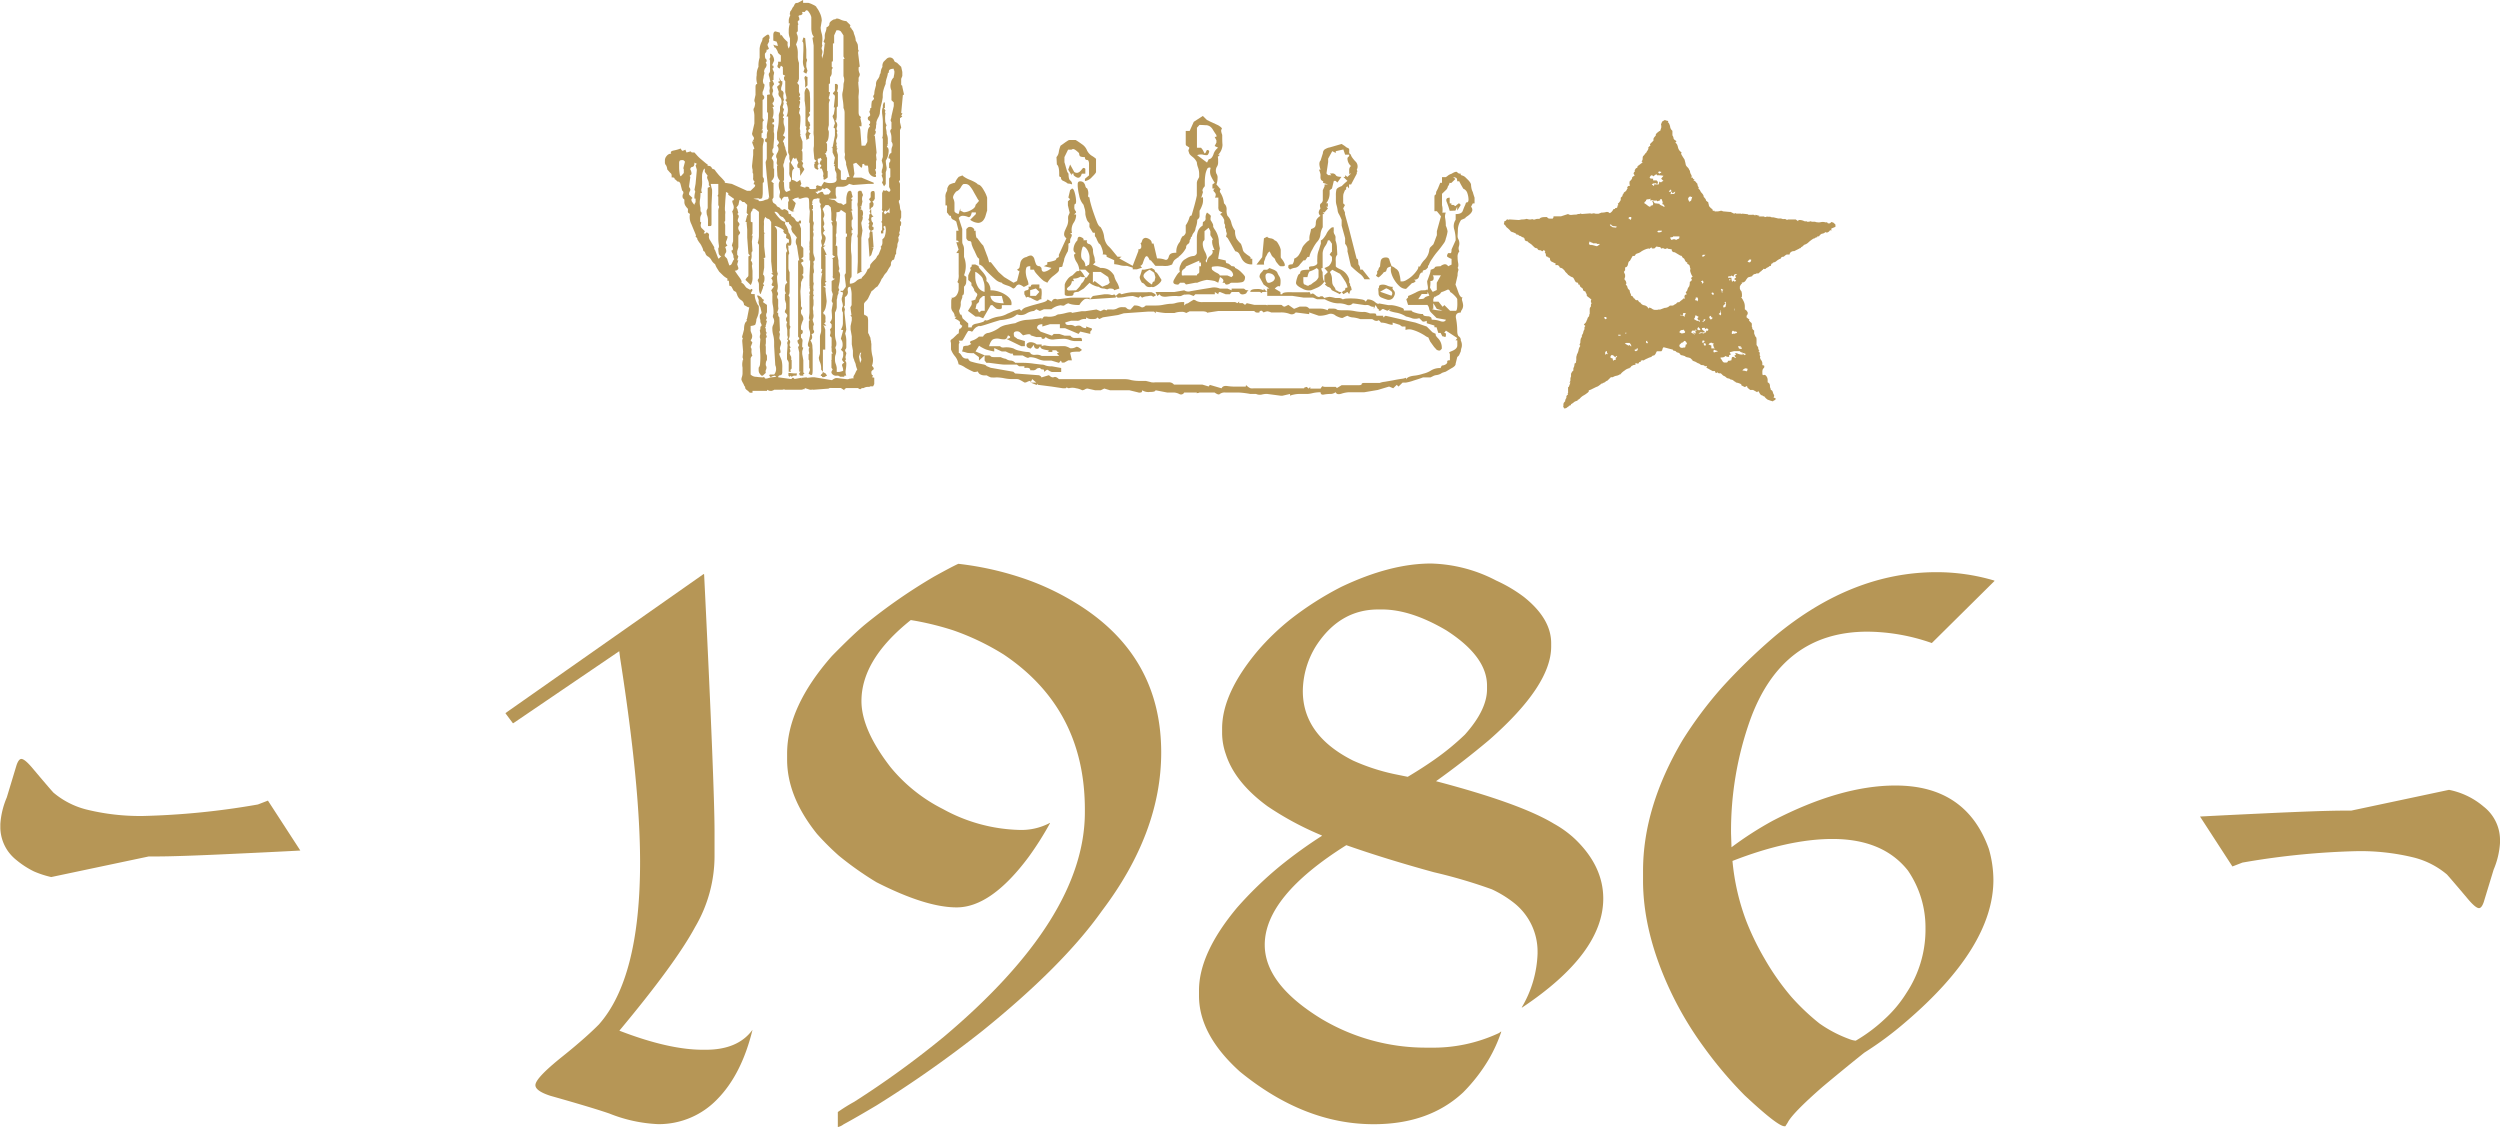
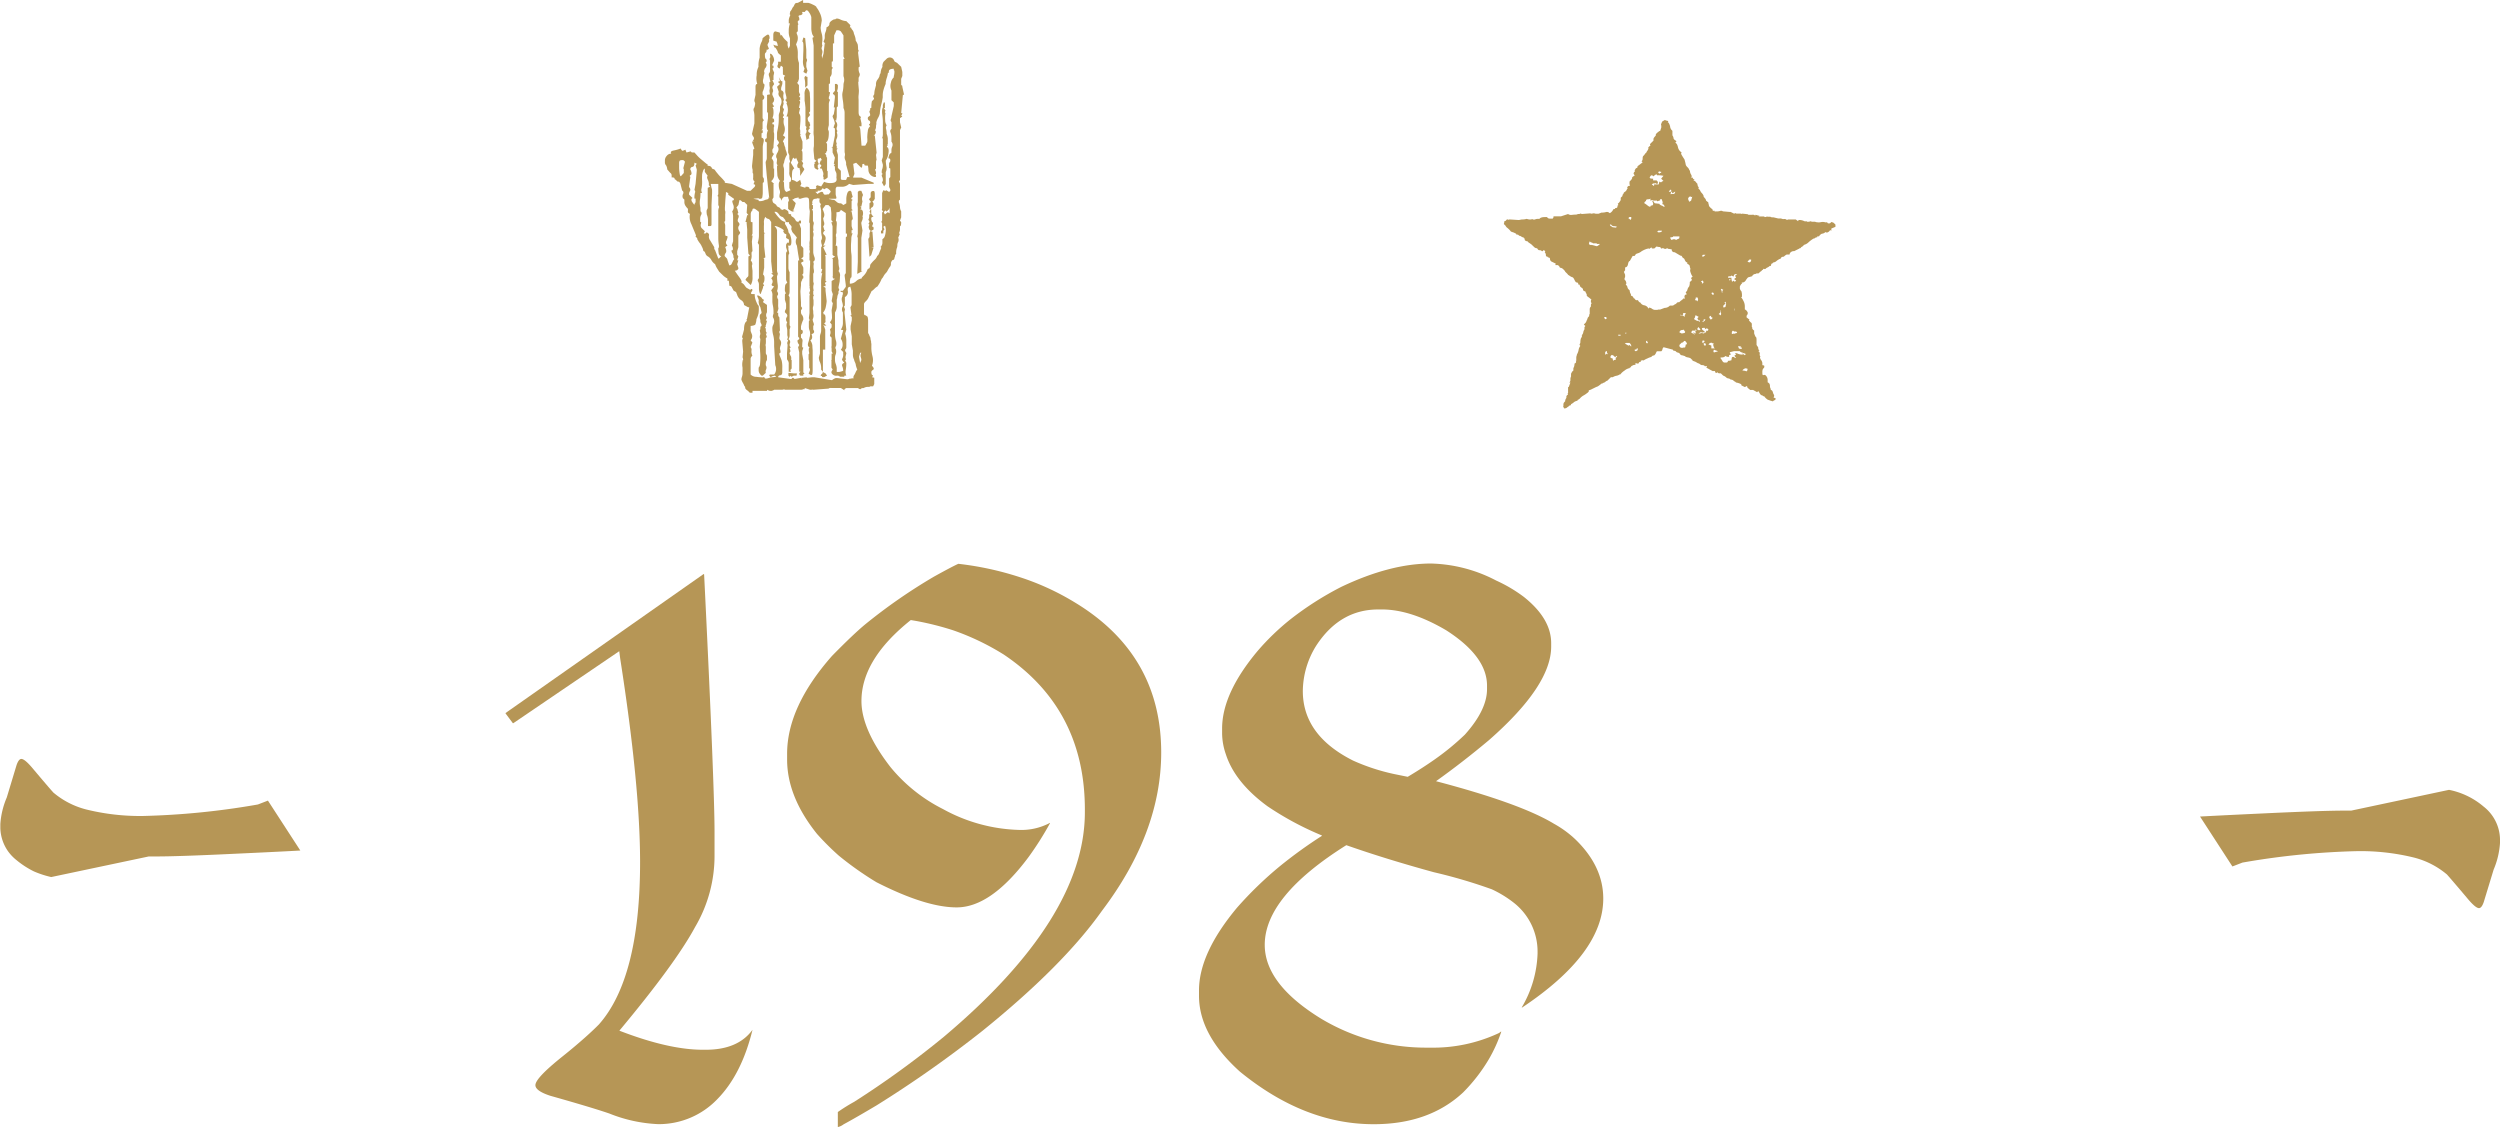
<svg xmlns="http://www.w3.org/2000/svg" viewBox="0 0 439.2 198">
  <defs>
    <style>.cls-1{fill:#b69656;}</style>
  </defs>
  <g id="Layer_2" data-name="Layer 2">
    <g id="Layer_1-2" data-name="Layer 1">
      <path class="cls-1" d="M9,154.08v0a16.76,16.76,0,0,1-3.06-1,15.52,15.52,0,0,1-3-1.94,7.76,7.76,0,0,1-1.55-1.62,7.45,7.45,0,0,1-1.33-4v-.75a14.29,14.29,0,0,1,1.13-4.67l1.72-5.69q.38-1.08.84-1.08c.42,0,1.12.6,2.11,1.8q2.67,3.17,3.51,4.1a14.46,14.46,0,0,0,5.87,3,39.28,39.28,0,0,0,9.94,1.12,134.43,134.43,0,0,0,19.5-1.91l.63-.11,1.76-.68,5.69,8.77s-3.64.21-10.93.54q-10.58.51-14.37.5H26.14Z" />
      <path class="cls-1" d="M430.24,138.76v0a13.38,13.38,0,0,1,6.08,2.94,7.46,7.46,0,0,1,2.88,5.65v.76a14.34,14.34,0,0,1-1.12,4.67l-1.73,5.68q-.37,1.08-.84,1.08c-.42,0-1.12-.6-2.11-1.8-1.78-2.11-2.95-3.47-3.51-4.1a14.52,14.52,0,0,0-5.87-3,39.32,39.32,0,0,0-9.94-1.11,134.17,134.17,0,0,0-19.5,1.9l-.63.11-1.76.68-5.69-8.77s3.65-.2,10.93-.54q10.57-.5,14.37-.5h1.26Z" />
      <path class="cls-1" d="M146.73,3.41q.21-.3.87,0a2.86,2.86,0,0,0,1.08.3l.72.71-.1.4h.31c-.14,0-.11.13.1.4a1.27,1.27,0,0,1,.31.7,5.28,5.28,0,0,1,.2.55,2.39,2.39,0,0,1,.11.66,3.54,3.54,0,0,1,.36.7,5.12,5.12,0,0,1,.05.9c.13,0,.13.17,0,.5l.31,2.51h-.11c-.07,0-.1.1-.1.3a1.86,1.86,0,0,0,.15.81c.11.2.06.46-.15.8v.6a.21.21,0,0,1-.05.15.2.2,0,0,0,0,.15v.2l.1,1.11c0,.13,0,.41-.05.85s0,.72,0,.85v2.11c0,.4.08.65.25.75s.19.22.06.35l.2.91v.5h-.41a1.71,1.71,0,0,1,.21.7l.2,2.71H152a6,6,0,0,0,.36-.65,3.45,3.45,0,0,0,0-.75,7.37,7.37,0,0,1,.1-1.16,1.21,1.21,0,0,1,.41-.85c-.2-.27-.25-.4-.15-.4s.15-.1.15-.3a.31.31,0,0,0-.2-.3.42.42,0,0,1-.21-.41.28.28,0,0,1,.1-.25,1.06,1.06,0,0,0,.31-.25,1.09,1.09,0,0,0-.1-.5.33.33,0,0,1,.1-.4c0-.27,0-.4.11-.4a.09.09,0,0,0,.1-.1,4.66,4.66,0,0,1,.1-1.11c.34-.26.45-.46.31-.6s-.1-.33.1-.6a3.58,3.58,0,0,1,.1-.8l.21-.81a1.32,1.32,0,0,1,.21-.9,2.33,2.33,0,0,0,.41-.7.58.58,0,0,1,.1-.35.61.61,0,0,0,.1-.36l.11-.5.2-.4a1.3,1.3,0,0,1,.21-.9l.51-.5a.8.8,0,0,1,1.33.3l.11.2.41.2.36.35.36.35.2.9v.71l-.2.5v.9c0,.14,0,.22.1.25s.1.12.1.25l.31,1.41h-.21l-.3,3.21h.2a.57.57,0,0,1-.2.4l.2.2-.41.3v.71l.21.9a.18.18,0,0,1-.06.15.21.21,0,0,0-.05.15.34.34,0,0,0-.1.2v8.73l-.2.3a.7.7,0,0,1,.2.5v2.51c0,.14,0,.22-.1.25s-.1.15-.1.36a2.5,2.5,0,0,1,.2.9,1.56,1.56,0,0,0,.21.7v1a.36.36,0,0,1-.06.2.54.54,0,0,0-.05.21.3.3,0,0,0-.1.2l.21.3c0,.47-.07.7-.21.7v.65a2.52,2.52,0,0,1-.2.65h.2l-.31.71a1.06,1.06,0,0,1,0,.75,1.25,1.25,0,0,0-.15.65,1.31,1.31,0,0,1-.1.45,2.62,2.62,0,0,0-.11,1,.56.56,0,0,0-.2.35.78.78,0,0,1-.11.35c0,.2-.07.32-.2.35s-.21.09-.21.15a.73.73,0,0,0-.2.55.75.75,0,0,1-.21.56,6.35,6.35,0,0,0-.36.6,1.74,1.74,0,0,1-.36.5,2.47,2.47,0,0,0-.36.5,1.93,1.93,0,0,1-.35.5,4.92,4.92,0,0,1-.37.76l-.35.55a2.15,2.15,0,0,0-.57.45c-.24.23-.39.35-.46.35l-.62,1.3a2,2,0,0,1-.41.51c-.2.2-.31.36-.31.5v1.8q.31.31.21.15c-.07-.09.07,0,.41.26a2.52,2.52,0,0,1,.1.8v2a.25.25,0,0,0,.05.15.5.5,0,0,1,.11.2,5.54,5.54,0,0,0,.25.55,1.81,1.81,0,0,0,.11.6,1.82,1.82,0,0,0,.05.45,2.78,2.78,0,0,1,0,.35v.51a6.53,6.53,0,0,0,.2,1.35,2.69,2.69,0,0,1-.1,1.66c.34.33.41.57.21.7s-.31.27-.31.4c0,.34.07.52.2.55s.11.15-.1.35l.41.1v1.11l-.2.4h-.52c0,.07-.13.1-.41.1a1.34,1.34,0,0,0-.72.2q-.4,0-.51.15t-.51-.15h-2.06l-.31.2v.2l-.61-.4h-1.65a.42.42,0,0,0-.25,0,.21.21,0,0,1-.16,0l-.1.1-2.67.2a.75.75,0,0,0-.36,0s-.12,0-.25,0l-.93-.3v.2h-.31c0,.07-.14.1-.41.1H138c-.14,0-.21,0-.21-.1a1.08,1.08,0,0,1-.51.1H136a.29.29,0,0,1-.21.1.41.41,0,0,1-.31.1h-.2a1.68,1.68,0,0,1-.52-.2v.2h-2.56V69c-.35,0-.52,0-.52-.05a2.73,2.73,0,0,0-.51-.45c-.21-.2-.29-.33-.26-.4s0-.17-.15-.3a2.48,2.48,0,0,0-.26-.55,3.6,3.6,0,0,1-.25-.55,1.57,1.57,0,0,1,.1-.51,2.09,2.09,0,0,0,.1-.6v-1a2.81,2.81,0,0,1,0-1.11c0-.13,0-.2.1-.2v-.1a.88.88,0,0,0-.1-.4l.1-1L130.4,60v-.3c0-.07,0-.1.1-.1a.4.4,0,0,0-.1-.3c-.07-.07,0-.27.1-.6l.21-.81q0-1.2.51-1.5l-.1-.3h.1l.41-2.11h-.2l-.72-.4a1,1,0,0,0-.51-.85,1.82,1.82,0,0,1-.72-1c-.14-.33-.19-.48-.16-.45s-.12,0-.46-.25l-.31-.6a.4.4,0,0,0-.41-.2l-.1-.91c-.21,0-.29,0-.26-.1a.71.71,0,0,0,0-.3,3.06,3.06,0,0,1-.82-.6l-.62-.6-.41-.65a3.41,3.41,0,0,1-.3-.66,2,2,0,0,1-.67-.75,1.61,1.61,0,0,0-.67-.65.89.89,0,0,1-.36-.5c-.1-.27-.22-.4-.36-.4a2.12,2.12,0,0,0-.26-.76,2.82,2.82,0,0,0-.46-.75c-.27-.4-.39-.62-.36-.65s0-.12-.15-.25-.17-.22-.1-.25,0-.19-.11-.46-.36-.86-.66-1.6a2.77,2.77,0,0,1-.26-1.81q-.42-.2-.36-.45a2.68,2.68,0,0,0,0-.45,3.14,3.14,0,0,1-.41-.5,1.2,1.2,0,0,1-.21-.7v-.41l-.2-.2H120a.9.9,0,0,1,0-.8.44.44,0,0,0-.16-.6l-.31-1.21c-.13-.26-.25-.38-.36-.35s-.25-.08-.46-.35a.18.18,0,0,1-.2-.2c0-.13-.18-.2-.52-.2a2.16,2.16,0,0,0,0-.4.51.51,0,0,0-.25-.4l-.52-.6a1.71,1.71,0,0,0-.2-.71.71.71,0,0,1-.21-.55V28.1a1.2,1.2,0,0,1,.31-.7,1,1,0,0,1,.82-.41c-.2-.26-.07-.45.41-.55a7.08,7.08,0,0,0,1.23-.35c.14.27.24.4.31.4a1.57,1.57,0,0,0,.51-.2l.21.5.72-.2.21.2H122l.41.46a6,6,0,0,0,.72.7l.77.65c.24.2.39.3.46.3-.14.14-.07.22.21.25a.57.57,0,0,1,.51.46c.34.13.51.21.51.25a4,4,0,0,0,.41.55,6.89,6.89,0,0,0,.67.75,9.45,9.45,0,0,1,.67.75v.2l1.23.2,2.67,1.21h.62l.72-.7c.13-.27.12-.41-.05-.41s-.16-.16.05-.5a.68.68,0,0,1-.26-.7c0-.33,0-.57,0-.7a.29.29,0,0,1-.1-.2v-.5a2.17,2.17,0,0,1-.1-.71l.2-1.9v-.91l.21-.2-.41-1.1.41-.1h-.41c.34-.34.42-.62.25-.86a1,1,0,0,1-.25-.55l.41-1.8V20.27a3.47,3.47,0,0,0-.11-.75.67.67,0,0,1,.11-.65c.13-.47.17-.76.1-.86a.79.79,0,0,1-.1-.45l.2-.9V15.25c0-.33.1-.5.31-.5a3,3,0,0,1-.1-1.55,3,3,0,0,1,.31-1.46,4.49,4.49,0,0,1,.2-1.6V8.53a3.47,3.47,0,0,1,.31-1.1,1.57,1.57,0,0,0,.21-.71,6.22,6.22,0,0,1,.71-.55c.35-.23.52,0,.52.55l-.11.21c0,.2,0,.26.06.2s0,0-.06.2-.29.47-.25.6a3.53,3.53,0,0,0,.25.6l-.2.2h-.21c0,.27-.05.44-.15.5a.45.45,0,0,0-.15.4c0,.41.05.64.15.71a.33.33,0,0,1,.15.3c0,.13,0,.22-.1.25s0,.18.1.45a1,1,0,0,1-.3.7c-.14.34-.18.56-.11.65s0,.32-.1.66a2.6,2.6,0,0,1-.1.6,1.07,1.07,0,0,0,.1.8c.14,0,.17.17.1.5a3.89,3.89,0,0,1-.3.91v.4c0,.07,0,.08.1.05l-.1.05a.49.49,0,0,1,0,.9v3.21c.2.27.25.42.15.46s-.15.18-.15.45v1l-.21.2H134c0,.34,0,.5-.11.5s-.1.07-.1.2v.61q.51.09.36.75a5,5,0,0,0-.15.85v5.12a.4.4,0,0,0,.1.3.57.57,0,0,1,.1.4v.2c0,.14,0,.22-.1.25s-.1.12-.1.25v1.61a4.39,4.39,0,0,1-.06.6c0,.27-.15.4-.36.4h-.1c-.14,0-.2,0-.2-.1l-.93.1.93.2v.2a1.88,1.88,0,0,0,1.13-.2c.54-.13.75-.21.61-.25s-.07-.11.21-.25h-.11l-.41-3.71-.2-2.31a.88.88,0,0,1,.1-.4,1.06,1.06,0,0,0,.1-.5V25.19a.27.27,0,0,0-.3-.3c0-.27,0-.44.1-.5a.29.29,0,0,1,.2-.1v-.56a2.32,2.32,0,0,1,.21-.85c-.14,0-.21-.23-.21-.7l.21-1.41v-.7a.25.25,0,0,0,0-.15.17.17,0,0,1-.05-.15l-.11-.1v-3l.52-.1a2.86,2.86,0,0,1-.11-.7,1.32,1.32,0,0,0,.06-.56s-.06-.21-.06-.55,0-.38.11-.35,0-.25-.11-.85c-.13-.34-.15-.57-.05-.7a.65.65,0,0,0,.16-.41v-1.8l-.11-.3a.66.66,0,0,0,.16-.5,1.44,1.44,0,0,1-.05-.41c.2,0,.37.14.51.41a1.68,1.68,0,0,1,.21.8l-.31.7c0,.14,0,.2.1.2h.1v.4l-.2.1.31.71a4.42,4.42,0,0,1-.11.55v.75h-.2l.31.7a1,1,0,0,1-.21.3.88.88,0,0,0-.1.4c.13.34.17.56.1.66a1,1,0,0,0-.1.55l.31.7c0,.34-.07.55-.21.65s-.07.32.21.66l-.31.2c.13.06.2.33.2.8a2.51,2.51,0,0,1-.2,1.1c.2,0,.31.14.31.41v.09c0,.14-.06.21-.16.21s-.15.06-.15.2.05.18.15.15.16.08.16.35a.39.39,0,0,1-.06.2.49.49,0,0,0,0,.2v.3a1.18,1.18,0,0,0,0,.35,1,1,0,0,1,.06.35v.61l-.11,1.4v.2a.38.38,0,0,1-.1.3.57.57,0,0,0-.1.4c0,.34.1.5.31.5-.35.54-.48.83-.41.86a1.41,1.41,0,0,1,.3.55v1.21H136v1.3a1.38,1.38,0,0,1-.52.9l.52.5h-.11v2.31a.26.26,0,0,1-.1.2v.1h-.1c0,.4.08.65.25.76a2.06,2.06,0,0,1,.47.35c0,.13.12.25.36.35s.36.22.36.35c.27.13.42.17.46.1s.12-.1.25-.1c.48.2.71.4.67.6s.12.3.47.3v.2a.46.46,0,0,0,.25.26,1.27,1.27,0,0,1,.46.45c.14.26.23.38.26.35s.12,0,.26.15l.2-.3h.31v.5h-.31l.31.9v1.21c0,.2,0,.26,0,.2s0,0,0,.2v1.4l.21.2c.13.14.2.24.2.3V45a.21.21,0,0,1-.05.15l-.36.35c.27,0,.41.1.41.3s0,.2-.1.2-.17.07-.31.2l.31.6a.76.76,0,0,1,.1.31V48l-.2.3c.13.13.2.23.2.3v.1c0,.14,0,.22-.1.25s-.1.12-.1.25a1,1,0,0,0-.21.71v.2l-.1,1v.2l.1,1.81v.7l.21.3q-.21.51-.21.3v.5a.71.71,0,0,0,.21.45,1.23,1.23,0,0,1,.2.76,5.82,5.82,0,0,0-.41,1.2v.6c.21,0,.31.12.31.35a.43.43,0,0,1-.31.46v.6a.62.62,0,0,1,.26.65,7.33,7.33,0,0,0-.05,1l.2.09-.2.61v.5l.2,1.1v2.11l.21.3h-.21V66h-.41c-.2,0-.31-.13-.31-.4l.21-.3h-.21V61.92l-.2-.91.2-.4-.2-.3q-.21-.5,0-.6c.13-.07.2-.13.2-.2s0-.22-.1-.25-.1-.15-.1-.35V45.76h.2l-.2-1.2L140,43.15a1.31,1.31,0,0,1,0-1.4,7.68,7.68,0,0,0-.56-.71,1.1,1.1,0,0,1-.36-.6.41.41,0,0,1-.05-.35.51.51,0,0,0,0-.35c-.21-.27-.33-.4-.36-.4s-.06-.1-.06-.3h-.2c-.28,0-.41-.07-.41-.2s-.11-.3-.31-.51a.44.44,0,0,0-.31-.24.94.94,0,0,1-.41-.26,2.06,2.06,0,0,0-.36-.45.55.55,0,0,0-.56-.15,7.08,7.08,0,0,0,.92,1.16A1.7,1.7,0,0,0,138,39c-.14.13-.14.3,0,.5a2.45,2.45,0,0,1,.31.6,1.27,1.27,0,0,1,.2.7,1.68,1.68,0,0,1,.36.66,2.75,2.75,0,0,1,.16,1c0,.47-.1.7-.31.7s-.38,0-.31.05.1.12.1.25v.4c.14.47.17.72.11.76s-.11.18-.11.45v2a1.64,1.64,0,0,0,.21.75v3.31c0,.4-.07.64-.21.7l.21.4V57a.39.39,0,0,0,.1.3c.07.07,0,.27-.1.6v1a1.18,1.18,0,0,1-.21.7.52.52,0,0,1,.26.7c-.1.34-.05.57.16.7l-.21.21c.14.33.17.53.1.6a.4.4,0,0,0-.1.3,2.78,2.78,0,0,0,.26.55,1.36,1.36,0,0,1,0,.55.09.09,0,0,1,.1.1v1.31a.33.33,0,0,1-.16.3c-.1.07-.08.2.06.4h-.42V64a1,1,0,0,0-.15-.66.47.47,0,0,1-.15-.35v-.9l.1-1.41a.78.78,0,0,0-.05-.3.35.35,0,0,1,0-.2c.13-.33.17-.48.1-.45s-.1,0-.1-.15l.1-.3-.1-.4v-.7a2.68,2.68,0,0,0-.11-.76,1.28,1.28,0,0,1,.11-.85c-.07,0-.11,0-.11-.1a.57.57,0,0,1-.1-.4.38.38,0,0,1,.1-.3.27.27,0,0,1,.11-.2.59.59,0,0,0-.11-.41l-.31-.3a.78.78,0,0,1,.11-.45.6.6,0,0,0,.1-.35v-.7l-.21-.7V52c0-.26,0-.4.11-.4s0-.16-.11-.5a4.79,4.79,0,0,1,.06-1,.74.74,0,0,1,.36-.41l-.21-.5V44.56a.38.38,0,0,1,.1-.3c0-.07,0-.1.11-.1l-.21-.71V43c.14-.33.26-.45.36-.35s.15-.08.15-.55l-.51-.3a2.27,2.27,0,0,1,.05-.5c0-.14-.05-.21-.26-.21-.27-.33-.35-.51-.25-.55s.08-.08,0-.15a3.53,3.53,0,0,0-.88-.5c-.44-.2-.66-.23-.66-.1a1.11,1.11,0,0,1,.41.7v6.83a1.32,1.32,0,0,0,.1.65c.07.1,0,.28-.1.55v.2a9,9,0,0,0,.1,1.16,2.48,2.48,0,0,1-.1,1.25c.2.34.24.59.1.75s-.1.42.1.75v.81a2.59,2.59,0,0,0,.05.75s-.05.29-.25.75h.2v.41a.58.58,0,0,0,.21.4l.1,2.3c-.07.14-.1.17-.1.1v.31l.1.2-.1.7a.66.66,0,0,0,.15.4.83.83,0,0,1,.16.5,1.57,1.57,0,0,1-.11.5,1.62,1.62,0,0,0-.1.51c.14.46.14.72,0,.75s-.14.22,0,.55.24.6.31.8a5.09,5.09,0,0,1,.1,1.31v.7c0,.34-.12.52-.36.55s-.36.15-.36.35l.72.1,1.44.2c.14,0,.22,0,.26-.1s.11-.1.25-.1l.21.2,1.13-.2v-.1l.1.3v-.2l.92-.1v.1l.93-.1h.41l3.08.51a2.14,2.14,0,0,1,.62-.36,1.84,1.84,0,0,1,.41,0l1.64.2a.86.86,0,0,0,.41-.1,1,1,0,0,0,.36-.05,1.3,1.3,0,0,1,.36,0A.61.61,0,0,1,150,66a3.3,3.3,0,0,0,.36-.7c.2-.33.29-.48.25-.45s-.12-.19-.25-.65a1.62,1.62,0,0,0-.16-.56,1.56,1.56,0,0,1-.15-.45,1.9,1.9,0,0,1-.21-.9v-.7l-.2-1.11v-1.4l-.21-1.21v-.6l.21-1v-.2c0-.34,0-.47,0-.4s0,0-.26-.3h.21L149.4,54l.21-.4c0-.6,0-1.16,0-1.66a4.22,4.22,0,0,0-.26-1.65v.1c-.34,0-.48.23-.41.7a1,1,0,0,1-.51,1.1v.91c0,.47,0,.7-.11.7s0,.17.11.5a.46.46,0,0,1,0,.2.41.41,0,0,0-.06.2V55l.31,2.91-.2.71a4,4,0,0,1,.2,1.4v1a.61.61,0,0,1-.2.41.57.57,0,0,0,.1.4.4.4,0,0,1,.1.3c-.14.47-.17.75-.1.85s0,.22-.1.35l.2.4a6.85,6.85,0,0,1-.1,1.26,1.78,1.78,0,0,0,.1,1c-.27,0-.39,0-.36.1s0,.1-.15.1h-.41a.41.41,0,0,1-.31-.1A.66.66,0,0,0,147,66a.89.89,0,0,1-.93-.5v-.2l.21-.4-.21-.3V63.32H146l.1-.1v-1.1h.21l-.21-.4v-.3c0-.27,0-.44-.1-.5h.1V59.31c-.27-.2-.36-.39-.25-.55a1.14,1.14,0,0,0-.05-.86l.3-.4V57l-.3-.4a1.21,1.21,0,0,0,.36-1c0-.41-.06-.77-.06-1.11l.21-1.2-.21-.4.21-1.21-.21-.6V49.37l.62-.4c-.27,0-.41-.06-.41-.2s-.07-.16,0-.3v-3h-.21l.62-.4c-.34-.13-.5-.28-.46-.45a2.68,2.68,0,0,0,0-.45V39.74l-.21-.7h.21c0-.14,0-.22-.1-.25a.26.26,0,0,1-.11-.25V37.43l-.1-1-.41-.4h-.51l-.52.7a4.31,4.31,0,0,1,.26.7,1,1,0,0,1-.15.9,3,3,0,0,0,.15.71c.1.33,0,.57-.15.7l.2.7q.21,0,0,.15a.51.51,0,0,0-.2.45c0,.14,0,.17.1.11s0-.07-.1,0a.81.81,0,0,1,.41.9,3.17,3.17,0,0,1-.41,1.1h.41l-.41.3.61,1.31c-.27,0-.34.1-.2.3v4.31h.2c-.2.21-.3.34-.3.41a.09.09,0,0,0,.1.1v.4h-.41l.41.3v.5l.2,1.81a6.85,6.85,0,0,1-.15,1,2.06,2.06,0,0,1-.46,1c0,.14,0,.19.1.15s0,0-.1.15a.33.33,0,0,1,.36.26,2.48,2.48,0,0,1,.05.45,1.8,1.8,0,0,0,0,.55c0,.1,0,.22-.26.35l.41.4h-.61l.2.1.21.6v3.52h-.41v3.91l-.31-.4v-.3a2.61,2.61,0,0,0-.21-1,2.15,2.15,0,0,1-.2-.8l.2-.7V59.31a1.63,1.63,0,0,1,.11-.7,1.9,1.9,0,0,0,.1-.71v-8a6.07,6.07,0,0,1,.2-1.91h-.2l.2-.7a.18.18,0,0,1-.2-.2V43.45a.45.45,0,0,0,.1-.5,2.11,2.11,0,0,1-.1-.7,1,1,0,0,0,.1-.8,4.18,4.18,0,0,1-.1-.81V37.13a3.35,3.35,0,0,0-.1-.7.57.57,0,0,1,.1-.6c-.21-.07-.31-.27-.31-.61a.4.4,0,0,1,.1-.3l-.41-.1a.88.88,0,0,1-.41.1.61.61,0,0,0-.41.2c-.14.34-.17.51-.1.51s0,.13-.1.4h.2v.7h-.2a.9.9,0,0,1,.2.65v1.46a.65.65,0,0,1,.1.65,2.17,2.17,0,0,0,0,.95l-.1.2.1.4a1.36,1.36,0,0,1-.05.56,1,1,0,0,0,0,.45v2.31a3.18,3.18,0,0,0,.21.8c.13.4.06.67-.21.8l.1.4a2.43,2.43,0,0,0,0,1c.07.4,0,.63-.1.7v1.4l.1.41a1.88,1.88,0,0,0,0,1.2h-.1v.6c.14.34.17.45.1.35s-.1-.05-.1.15a1.18,1.18,0,0,0,0,.35,1,1,0,0,1,.05.36v.75c0-.1,0,0-.1.35a1.75,1.75,0,0,0,0,.4,1.83,1.83,0,0,1,.05.5,2.48,2.48,0,0,0,.05.45,1.37,1.37,0,0,1-.15.76,1.57,1.57,0,0,0,.1.5,1.06,1.06,0,0,1,.11.5c0,.07,0,.1-.11.1v.7c.28.41.17.67-.3.81.2.53.13.9-.21,1.1a1.84,1.84,0,0,1,.36.95c0,.37.05.66.05.86v3.21c0,.27,0,.55-.05.85s-.26.29-.67-.05a3.59,3.59,0,0,0,.21-.5.45.45,0,0,0-.1-.5V63.32a.35.35,0,0,1-.11-.3v-.7a.26.26,0,0,1,.11-.2,1.39,1.39,0,0,0-.06-.4,2.34,2.34,0,0,1,0-.5l.11-.21c-.28-.13-.35-.41-.21-.85a4.36,4.36,0,0,0,.21-.85,2,2,0,0,0,.05-1.15,2,2,0,0,1-.16-.86v-.8a.26.26,0,0,1,.11-.2.83.83,0,0,0-.11-.4l.11-.91v-.9L142.21,52c.07-.26.09-.4,0-.4s0-.1,0-.3l.11-.2-.11-.7.11-.1h-.11V48.47l.11-2v-.7c-.08,0-.11,0-.11-.1v-.9a.71.71,0,0,1,0-.3.61.61,0,0,0,.06-.3.65.65,0,0,0-.06-.25,1.05,1.05,0,0,1,0-.26v-.2a.44.44,0,0,1,0-.25s0-.11,0-.25a2.68,2.68,0,0,1,0-.45,2,2,0,0,0,.06-.45V39.24l-.11-.2.11-1.91-.11-.6v-.1c0-.54,0-1-.05-1.41s-.53-.43-1.49-.1c-.27,0-.38-.05-.31-.15s-.07-.08-.41,0-.46.1-.36.1,0,.07-.36.2l.62.61-.21.7-.2.5h-.21l.41.2-.41.1-.51-.3-.21-.2v-1.2a.41.41,0,0,0,.11-.46,1.14,1.14,0,0,1-.11-.45h-.72l-.3.3-.21.4c0-.26-.07-.43-.2-.5s-.14-.37,0-.9a1.31,1.31,0,0,0-.11-.6,2.91,2.91,0,0,1-.1-1,1,1,0,0,1,.21-.5,1.92,1.92,0,0,1-.47-1c0-.37-.05-.75-.05-1.15V29c0,.07.07.1.21.1a.57.57,0,0,1-.26-.6,4.15,4.15,0,0,0,.05-.6.72.72,0,0,1-.15-.55,1.42,1.42,0,0,1,.2-.5,1.58,1.58,0,0,0,.21-.56.94.94,0,0,0-.26-.7c.28-.33.38-.55.31-.65l-.31-.45V23.28c.14-.67.22-1.17.26-1.5s.05-.77.05-1.31a1.32,1.32,0,0,1,.1-.65,1.29,1.29,0,0,0,.11-.65v-.4l.2-.5a1.26,1.26,0,0,0-.2-1.21.79.79,0,0,1-.21-.9l-.31-.91.52-.5-.31-.3c-.07-.06,0-.13.31-.2l-.21-.7.41.7h.21v.5l-.21.7v.41a.56.56,0,0,1,.41.7,1.73,1.73,0,0,0,.1,1c-.13.2-.17.35-.1.45s0,.32-.1.66c-.07.13,0,.3.2.5l-.2.7.2.4a.58.58,0,0,0-.2.35c0,.1.07.15.2.15a2.15,2.15,0,0,0,.06,1.36,1.92,1.92,0,0,1-.26,1.65q.51.31.36.45a2.4,2.4,0,0,0-.36.66.51.51,0,0,1,.2.35,2.3,2.3,0,0,0,.21.65,2.1,2.1,0,0,0,.16.65,2.45,2.45,0,0,1,.15.66,2.45,2.45,0,0,0-.31.6,3.18,3.18,0,0,0-.21.8.91.91,0,0,0-.1.7,1.57,1.57,0,0,1,.1.51v1.8c-.13.27-.17.39-.1.35s.1.09.1.35a5.52,5.52,0,0,0,.06.81.76.76,0,0,0,.36.6l.72-.3-.21-.4v-.71c0-.26,0-.38.1-.35s.14-.08.21-.35a.72.72,0,0,0-.16-.55,1.42,1.42,0,0,1-.15-.85V28.6a.31.31,0,0,0,.1-.4,1.06,1.06,0,0,1-.1-.5v-.4l-.21-.51V20.47h-.3a2.74,2.74,0,0,0,0-2.31l.1-.2-.31-.4c.14-.13.21-.16.21-.1v-.4l-.21-.9V14.25a.57.57,0,0,1-.21-.4v-.4c0,.06.07,0,.21-.1-.14-.14-.24-.2-.31-.2s-.1-.07-.1-.2v-.71a1.23,1.23,0,0,1,0-.35c0-.1-.09-.21-.36-.35l-.2.5q-.53-.19-.36-.6a.77.77,0,0,0,.05-.6h.51V9.73c-.34-.26-.51-.43-.51-.5a1.82,1.82,0,0,0-.21-.5c-.2-.33-.3-.45-.3-.35s-.11-.08-.31-.55a1.66,1.66,0,0,0,.61.2h.21a.21.21,0,0,0-.05-.15s-.05-.12-.05-.25a.41.41,0,0,1-.11-.3l-.61-.2V6.22c0-.47.13-.7.41-.7l.72.2c.13.47.22.64.25.5s.12-.06.26.2a3.79,3.79,0,0,0,.41.51c.27.26.43.41.46.45s0,.18,0,.45a1.56,1.56,0,0,0,.21.7l.21-.5V6.72a2.79,2.79,0,0,1-.21-1.25,3.63,3.63,0,0,1,.21-1.36h-.21v-.6a2.28,2.28,0,0,1,.21-.7c.06-.13.08-.22,0-.25s0-.22.05-.55a1.65,1.65,0,0,0,.31-.45,1.23,1.23,0,0,1,.3-.45c.14-.34.26-.52.36-.56a1.36,1.36,0,0,1,.36-.05l.93-.5V.5h.92a3.76,3.76,0,0,1,.77.3c.45.2.67.37.67.51a4,4,0,0,1,.57.95,3.3,3.3,0,0,1,.35,1.35l-.2,1.21a3.76,3.76,0,0,0,.15.95,3.41,3.41,0,0,1,.16,1V7a2.68,2.68,0,0,1-.05.46,1,1,0,0,0,.05.55c-.14.33-.18.55-.11.65a1,1,0,0,1,.11.55l-.11.5a2.72,2.72,0,0,0,.11.61v-.2l.2-.71.21-1.8.2.2-.41-.5a2.75,2.75,0,0,0,.21-.61v-.5a2,2,0,0,1,.15-.6,2.33,2.33,0,0,0,.16-.8q.51-.21.51-.6c0-.27.27-.54.82-.81m-26.4,27V29.9c0-.2,0-.29-.1-.29l.31-1.21-.26-.25a1.11,1.11,0,0,0-.46,0c-.2,0-.31.17-.31.5v.7c0,.14,0,.44.06.91s.11.7.25.7Zm.93,2.31a.4.4,0,0,0,.1.3.55.55,0,0,1,.11.4.51.51,0,0,1-.11.25,1,1,0,0,0-.1.55l.62.6c-.21.07-.26.25-.16.55A4.73,4.73,0,0,0,122,36a.38.38,0,0,1,.1-.3.58.58,0,0,0,.1-.41v-.4H122a3.37,3.37,0,0,1,.1-1.05.39.39,0,0,0-.1-.45l.2-1.11.21-2.3v-.2l-.21-.71.21-.3-.41-.2q0,.7-.36.75a.41.41,0,0,0-.36.46,1.53,1.53,0,0,1,.21.7.33.33,0,0,1-.21.3q-.21.11,0,.3Zm2,1.2a5.86,5.86,0,0,1-.1,1.25,3.42,3.42,0,0,0,.1,1.36c0,.47,0,.7.11.7a.49.49,0,0,1,0,.55,1.41,1.41,0,0,0-.16.76v.3c0,.13,0,.2.16.2h0a.89.89,0,0,1-.06.4.78.78,0,0,0,0,.3.67.67,0,0,0,.26.45l.46.45-.2.4h.31l.2-.2c.34.14.48.32.41.56a1.07,1.07,0,0,0,.21.85l.72,1.2v.4h.1l.61,1.61c.28-.13.36-.18.26-.15s0-.05.26-.25a.72.72,0,0,1-.46-.6,5.52,5.52,0,0,1-.06-.81l.11-.2v-.3a8.22,8.22,0,0,1-.11-1.15V37.23a1.59,1.59,0,0,1,.11-.75c.06-.1,0-.25-.11-.45V34.92c0-.33,0-.48-.1-.45s0-.08.1-.35V32.31h-1.33L125,33a1.2,1.2,0,0,1,.1.5v.4L125,36v3.41q0,.3-.21.3h-.41v-1a2.66,2.66,0,0,0-.2-1c-.07-.46-.06-.75,0-.85a.77.77,0,0,0,.15-.55V33l.41-.2c-.2-.27-.29-.37-.26-.31s.06,0,.06-.2a1.86,1.86,0,0,0-.21-.75c-.14-.3-.14-.52,0-.65l-.51-.7v-.6l-.21.2a3.94,3.94,0,0,0-.26.85,11.09,11.09,0,0,0,0,1.25,6.09,6.09,0,0,1-.1,1.21,1,1,0,0,0,.1.8m4,2.61c0,.33,0,.52.05.55a1.55,1.55,0,0,1,0,.55v.91c0,.26,0,.4-.1.4s0,.2.1.6V41c0,.34.07.49.21.46s.2,0,.2.25a3.09,3.09,0,0,1-.2.6.61.61,0,0,0,.2.8l-.41.3c.21.47.24.81.11,1a.93.93,0,0,0-.21.5c0,.07.08.18.26.35a.69.69,0,0,1,.25.45l.31.91a.49.49,0,0,0,.46-.36l.26-.55c.14-.13.17-.23.1-.3s-.1-.23-.1-.5a1.7,1.7,0,0,0-.21-.5.45.45,0,0,1-.1-.3c0-.14,0-.19.1-.16s.11,0,.11-.15a.78.78,0,0,0,0-.3.36.36,0,0,1-.06-.2.3.3,0,0,1-.1-.2l.21-.7V39.34c0-.47,0-.92,0-1.36a2.84,2.84,0,0,0-.16-.85,1.11,1.11,0,0,0,.21-1.1c-.21-.54-.24-.81-.11-.81s.21-.1.21-.3l-1-.7v-.3l-.41-.2v.2l-.1,1.2Zm2.36.9-.2.2c.27.14.34.37.2.7s-.14.57,0,.71.31.35.1.65-.13.69.21,1.15a.51.51,0,0,1-.15.36.44.44,0,0,0-.16.35v1.9l-.2.71v.6l.2.3-.2.7h.2l-.2.7.2.61v.2l-.2.2a.67.67,0,0,1-.42.1c.21.33.48.73.83,1.2s.44.77.31.9a1.34,1.34,0,0,1,.56.46,2.54,2.54,0,0,0,.36.45l.72.4v-.2c.34,0,.41.15.2.45s-.17.45.11.45h.41a3,3,0,0,0,.1.85,4.8,4.8,0,0,0,.2.56q.31.7.36.6c0-.07.06.07.06.4a5.56,5.56,0,0,1-.06,1,5.21,5.21,0,0,1-.36,1,2.88,2.88,0,0,1-.2.95c-.07.1-.34.19-.82.25v.86a5.74,5.74,0,0,0,.2.55.93.93,0,0,1,.06.55,1,1,0,0,1-.26.55l.31.4-.31.8a.73.73,0,0,1,.15.61,1.8,1.8,0,0,0,.16.9.81.81,0,0,0-.31.5v2.81a1.41,1.41,0,0,0,1,.4,10.36,10.36,0,0,0,1.14.1h.1c-.07,0,0,0,.1-.1l.21.3h.3l.72-.2-.31-.3.11-.2H136a1.46,1.46,0,0,0,.31-.65,1.6,1.6,0,0,0-.11-1l-.2-3.31v-.61a5.2,5.2,0,0,0-.16-1.35,4,4,0,0,1-.15-1.06,1.32,1.32,0,0,1,.1-.65,2,2,0,0,0,.21-.65,1.2,1.2,0,0,0-.16-.7c-.1-.14-.08-.37.05-.71v-.3a5.42,5.42,0,0,0-.1-1.1,3.87,3.87,0,0,1-.1-.7v-1a1.54,1.54,0,0,0-.21-1l.52-.7c-.41-.07-.53-.24-.36-.5a.73.73,0,0,0-.16-.91l.41-.5-.41-.4h.21l.1-.1h-.1l-.21-2V39l-.2-.3a.5.5,0,0,0-.36-.26.72.72,0,0,1-.46-.35,1.84,1.84,0,0,0-.26.91,3.56,3.56,0,0,1,0,.7v.7a.71.71,0,0,1,0,.3c0,.07,0,.17.26.3h-.21v2.31l.21,1.91-.41.2h.2v1.61l-.2,1.2c.2.13.28.4.25.8a1.37,1.37,0,0,1-.25.81l.2.3-.2.2v.2l-.42,1.1h-.1a2.42,2.42,0,0,1-.2-1v-.65a1.1,1.1,0,0,0-.16-.56c-.1-.16-.05-.35.16-.55V43s-.07-.08-.21-.35a4.33,4.33,0,0,0,.21-1.2V37.23a5.69,5.69,0,0,0-.57-.45c-.24-.17-.43-.18-.56-.05v.2a.94.94,0,0,0-.31.7v1.21c0,.13.1.2.31.2v2c-.14.34-.18.46-.11.36s.11,0,.11.15l-.11.9.11,1.71c-.14,0-.19.2-.16.6a1.94,1.94,0,0,1-.15,1,1,1,0,0,1,.26.45.72.72,0,0,1-.06.46l.11.9v1.1a2.45,2.45,0,0,1-.31,1.41l-.93-.91a1.55,1.55,0,0,1,.36-.5c.11-.06.16-.2.16-.4V45.06c.2-.13.31-.18.31-.15s-.11-.09-.31-.35l-.21-2.81V40.34l-.1-1.1V39h-.21l.31-1.21h.21l-.31-.4.1-1.4-.51-.5h-.31c-.34-.34-.53-.42-.56-.26s-.09.42-.16.76a3.35,3.35,0,0,1-.31.4c-.07.07,0,.17.11.3Zm3.6,15.46a1.82,1.82,0,0,0-.21-.66c-.14-.3-.07-.38.21-.25s.53.36.56.45.16.19.36.26l-.2.4.71.5v1.3a.92.92,0,0,0,0,1l-.2.4.2.1-.2.8c-.07.07-.07.1,0,.1s0,.07-.1.2v.2h.1v.51l.2.4h-.2l.2.7h-.1c-.07,0-.1.1-.1.3a5.45,5.45,0,0,1,0,.8.78.78,0,0,0,0,.51v1.2l.2.4v.7a.26.26,0,0,1-.1.2,1.66,1.66,0,0,0-.1.81.72.72,0,0,1,.05.7.77.77,0,0,0-.05.6L134,66h-.21a1.63,1.63,0,0,1-.46-.6,1.79,1.79,0,0,1-.05-.5v-.3a1.18,1.18,0,0,0,.25-.71,12.13,12.13,0,0,0,0-2.2c0-.34-.05-.6-.05-.8l.1-1.31-.1-.3a1.48,1.48,0,0,1,.1-.6l-.1-.71.1-.1c0-.33,0-.51.11-.55a.15.15,0,0,0,.1-.15.6.6,0,0,0-.1-.35.78.78,0,0,1-.11-.45.6.6,0,0,0-.05-.3,1.6,1.6,0,0,1-.05-.5.45.45,0,0,1,.16-.41.32.32,0,0,0,.15-.3l-.21-.9a1.8,1.8,0,0,1-.3-1.1M136.15,66a1.42,1.42,0,0,0-.46.1c-.17.07-.26.14-.26.2l.93-.1Zm3.29-.4h.41c.14,0,.19,0,.15.1a.78.78,0,0,0-.05.3h-.51l-.41.2-.1-.2-.21.2-.21-.2v-.5Zm.72-61.92c0,.34,0,.51.1.51s0,.06-.1.2V5.57q0-.15-.21.15a.83.83,0,0,0,.11.4,1.55,1.55,0,0,1,.1.6,1.64,1.64,0,0,1-.1.56c-.07.16-.14.35-.21.55a2.85,2.85,0,0,1,.21.6,3.73,3.73,0,0,1,.1.8v.5a3.19,3.19,0,0,0,.2,1.31v2.81c-.13.47-.24.69-.3.65s0,.12.3.45v1.21l.21.5-.21.4h.21v.5h-.21a.58.58,0,0,1,.21.4l-.21,1h.21l-.21.9a1.26,1.26,0,0,1,.26.75c0,.37,0,.59,0,.65l-.1,1.31a.65.65,0,0,0,.05.25,2.79,2.79,0,0,1,0,.65c0,.14.05.19.16.15s0,0-.16.15l.41,1.11v1.2c-.14.27-.17.42-.1.45s.1.19.1.45V28.2h-.2q.41.51.3.6a.45.45,0,0,0-.1.3.48.48,0,0,0,.16.36.45.45,0,0,1,.15.35l-.72,1.1V30a1.13,1.13,0,0,1-.1-.51.13.13,0,0,1-.21,0c-.13,0-.2-.13-.2-.4a.4.4,0,0,1,.1-.3.29.29,0,0,1,.1-.2l-.41-.9-.1.2h-.31c.14,0,.1-.07-.1-.2l-.41.9.61,1a.78.78,0,0,0-.36.55,5.78,5.78,0,0,0-.05.75v.7a2.5,2.5,0,0,1,.57.2l.2.15s.09,0,.16,0a4.26,4.26,0,0,0,.51-.35l.21.7-.21.41.92.3c0-.14,0-.2.11-.2h.1c.34,0,.52.13.52.4a8.51,8.51,0,0,0,.92,0c.27,0,.34-.19.2-.45l.21-.21.72.21.51-.81-.2-.1a2.63,2.63,0,0,0,1.64.3q.93-.09.72-.9v-.1a2.79,2.79,0,0,0,0-.65c0-.1-.12-.32-.26-.65V29.5c0-.26-.07-.4-.2-.4l.2-.3h-.2l.2-1.1-.41-.91V26c0,.07-.07,0-.21-.1h.21l.41-2.11v-.9c0-.27,0-.4-.15-.4s-.05-.27.15-.8a4.77,4.77,0,0,0-.2-.71,3.59,3.59,0,0,1-.21-.5.58.58,0,0,1,.21-.4l.2-1.2h-.2l.2-1.81c0-.27-.08-.43-.26-.5s-.08-.27.26-.6V14.75H147c.14.14.2.19.2.15v.35a1.86,1.86,0,0,1-.1.61c-.07.2,0,.3.1.3v2.51l-.2.2v1.7l-.1.61h-.21a1,1,0,0,1,.31,1.2c-.07.27,0,.44.05.5s.09.2-.05.4a1.36,1.36,0,0,1,0,1.06.91.91,0,0,0,0,.85l-.1.4h.1v.5h.2l-.2.2v.2l.2.71v2.3l.52.51v1.4c0,.13.14.2.41.2h.51l.21-.5h.41l-.62-2.21a1.45,1.45,0,0,0-.15-.8,1.12,1.12,0,0,1-.05-.8,1.73,1.73,0,0,0,0-.31,1.34,1.34,0,0,1-.06-.4V19.87a1.92,1.92,0,0,0-.2-.9v-.3a10,10,0,0,0-.1-1,7.88,7.88,0,0,1-.11-1c0-.07,0-.3.11-.7a7.26,7.26,0,0,0,.1-1,1.8,1.8,0,0,1,.1-.6,1.8,1.8,0,0,0-.1-1v-3h.2c-.13-.34-.2-.47-.2-.4V6.22c-.21-.33-.36-.56-.46-.7a.86.86,0,0,0-.67-.2h-.1l-.41.9V7.63h-.21v3a.28.28,0,0,1-.1.2h-.11v.9l.21.2a.58.58,0,0,0-.21.4v.41a1.09,1.09,0,0,1-.3.8v1c0,.14-.07.2-.21.2v1.41c.14,0,.21.06.21.2a1.62,1.62,0,0,0-.11.5.45.45,0,0,0-.1.3v.2l.21.2a1.57,1.57,0,0,0-.21.71V22c-.14.47-.17.75-.1.85a.79.79,0,0,1,.1.45c0,1-.17,1.57-.51,1.71a.59.59,0,0,1,.2.4v1.1c-.14.14-.19.22-.15.25s0,.12-.26.25c.21.14.29.24.26.31s0,.2.15.4v2.2c0,.07,0,.11.05.11s.06.06.06.2v.9c0,.07-.14.18-.41.35s-.38.05-.31-.35l-.11-.2a.93.93,0,0,0,.06-.5c0-.14-.13-.4-.26-.8-.35,0-.41-.11-.21-.31s.14-.36-.2-.5l.2-.6.21-.1-.21-.4c-.2.13-.34.18-.41.15s-.1,0-.1.25v.25s0,0,.1.25.16.22.05.25a.24.24,0,0,0-.15.25c0,.27,0,.42.1.45s0,.12-.1.26c-.34-.14-.53-.27-.57-.41a2.27,2.27,0,0,1-.05-.5c0-.13.05-.18.16-.15s.05,0-.16-.15l.41-.4a.48.48,0,0,1-.41-.5l-.1-1.11a3.82,3.82,0,0,1,0-.65,2.34,2.34,0,0,0,.05-.55v-1.1a3.05,3.05,0,0,0-.05-.66,4.36,4.36,0,0,1,0-.75V8l-.2-1.31a.09.09,0,0,1,.1-.1c.07,0,.1-.06.1-.2a1.27,1.27,0,0,1-.31-.65,3.2,3.2,0,0,1-.1-.65V3a2.41,2.41,0,0,0-.41-.85c-.28-.44-.52-.45-.72-.05h-.51c.13.2.11.35,0,.45a1,1,0,0,1-.47.15c-.13.07-.17.15-.1.25a.79.79,0,0,1,.1.45c0,.14,0,.2-.1.2a.09.09,0,0,0-.1.1m1.23,3,.2,2V9.94a.77.77,0,0,0,.11.5c.07.07,0,.27-.11.6v.7l.21.7-.21.51-.51-.31.21-.6a2.56,2.56,0,0,1-.26-1.6c0-.81.05-1.37.05-1.71V8c0-.47-.07-.7-.2-.7l.2-.71Zm-.1,11c0-.26,0-.63,0-1.1a1.65,1.65,0,0,1,.35-1.21,1.4,1.4,0,0,1,.57,1c0,.4.05.77.05,1.1v2.06s-.07.12-.2.25l.2.4-.41.5a.93.93,0,0,0,.41.91c-.14.13-.17.18-.1.15s.1,0,.1.15v.2l-.2.2.2.2c-.48.4-.44.7.11.9a1.06,1.06,0,0,0-.31.81h.2l-.41.2-.21.2-.2-1.11c.14-.06.2-.3.2-.7a.09.09,0,0,1-.1-.1,2,2,0,0,1,.1-.4l-.2-.2V18.87l-.1-.91Zm.1-3a3.42,3.42,0,0,0-.1-.85c-.07-.23,0-.42.3-.55v.2h.21v1.5l-.41.4ZM144.57,33c-.2.33-.41.5-.61.5h-.31v.2h-.41l.41.4c0-.06.14-.17.41-.3a.76.76,0,0,1,.31-.1.26.26,0,0,1,.26.2.4.4,0,0,0,.25.3c.14,0,.22,0,.26,0a1.11,1.11,0,0,1,.46-.05,3.35,3.35,0,0,1,.31-.4c.07-.07,0-.24-.31-.5s-.48-.24-.61-.1-.28.1-.42-.1m-.41,33c.14-.33.21-.45.21-.35s.07,0,.2-.35l.52.3.2.4a.41.41,0,0,0-.3.1.43.43,0,0,1-.31.1h-.11c-.13,0-.18,0-.15-.1s0-.1-.26-.1M156,12.75a4.13,4.13,0,0,1-.2.9,4.41,4.41,0,0,0-.21.9v.2a6.49,6.49,0,0,0-.36,1,3.63,3.63,0,0,0-.15.95v.4a9.48,9.48,0,0,1-.26,1.26,7.3,7.3,0,0,0-.25,1.55,2.6,2.6,0,0,1-.31.8,2.87,2.87,0,0,0-.31.81,1.23,1.23,0,0,1,0,.35,1,1,0,0,0-.05.35,1.18,1.18,0,0,1-.21.7c.14,0,.19.12.16.35a.78.78,0,0,1-.36.55h.2l.31,3-.1.41.1.9-.1.1c.06.14.08.17.05.1s-.05,0-.05.1v.9c0,.27,0,.4-.11.4s0,.17.11.51v.3c-.14.2-.17.27-.11.2s.11,0,.11.2V31c0,.07-.07.1-.21.1a1.29,1.29,0,0,1-1.13-1.3,2.87,2.87,0,0,0-.1-.71,1.42,1.42,0,0,1-.57-.05.4.4,0,0,1-.05-.25c-.27,0-.39.07-.36.2a.6.6,0,0,1-.15.5l-.92-.9-.52.2.21,1.71a.53.53,0,0,1-.05.2.39.39,0,0,0-.06.2.32.32,0,0,0-.1.2v.1h1.44l2.16.9v.2h-.93l-2.67.2-.72-.2a1.79,1.79,0,0,1-1.33.51h-.82a.55.55,0,0,0-.21.4v.9a2,2,0,0,0,.1.45c.07.24,0,.35-.1.35H145.6a.41.41,0,0,0,.31.1,1.42,1.42,0,0,0,.62.1,3.79,3.79,0,0,1,.51.41,1,1,0,0,0,.72.2l.41.3.51-.3v-.81c0-.06,0-.31.11-.75s.27-.65.61-.65q.21.19.21.3v.1l.2.7c-.34.2-.34.37,0,.5l-.2.2v1.41l.2.2-.41.2h.21l.2,1.2a.41.41,0,0,1-.1.31.26.26,0,0,0-.1.2v.9l.2.7h-.2V41h.2a1.9,1.9,0,0,0-.25.91c0,.4-.06.84-.06,1.3s0,.91.06,1.31.05.7.05.9v2.61c0,.47,0,.72-.11.75s-.13.25-.2.65v.41a1.66,1.66,0,0,0,1.13-.46,1.55,1.55,0,0,1,1-.45c-.14,0-.06-.15.25-.45a2.91,2.91,0,0,0,.67-1c.07-.2.17-.3.31-.3a.66.66,0,0,0,.2-.45.63.63,0,0,1,.21-.46,4.57,4.57,0,0,1,.61-.65,1.57,1.57,0,0,0,.42-.65.93.93,0,0,0,.35-.5l.37-.91-.11-.2a1,1,0,0,0,.31-.8c0-.4,0-.59,0-.55s.16-.08.36-.35a3.46,3.46,0,0,0,.21-.86,2.18,2.18,0,0,0-.11-1.15l-.3.2a3.15,3.15,0,0,1,.2.45s-.07.12-.2.25V41h-.41v-.4l.2-.2v-1.2c-.14-.2-.17-.3-.1-.3s.1-.14.1-.4v-1q0-.3.21-.3c-.21-.26-.3-.4-.26-.4s.05-.13.05-.4V33.92l.21-.5.3.1h.11c-.07,0,0,0,.1-.1l.51.3.21-.2v-.1a.4.4,0,0,0-.05-.25.2.2,0,0,1-.06-.15.34.34,0,0,1-.1-.2V31.41c0-.07.07-.16.21-.3v-1.5l-.21-.11v-.7a.45.45,0,0,1,.1-.3.39.39,0,0,0,.11-.3c0-.27-.07-.38-.21-.35s-.14-.15,0-.55.33-.4.36-.4.05-.14.05-.41a1.67,1.67,0,0,1,.16-.8.83.83,0,0,0-.16-.8v-.6a3,3,0,0,0-.15-1,.51.51,0,0,1,.15-.65v-1.2a.45.45,0,0,1-.1-.51,1.52,1.52,0,0,0,.1-.5l.41-1.8V18l-.41-.4v-1.7a1.86,1.86,0,0,1-.1-1.36,1.67,1.67,0,0,1,.51-.95v-.2a2.86,2.86,0,0,0,.11-.71c0-.2,0-.3-.05-.3s-.06-.1-.06-.3c-.68,0-1,.24-.82.71Zm-9,30.4.1.2v1.41l.2,1V46a4.12,4.12,0,0,0,.11.95.69.69,0,0,1-.11.66,1.11,1.11,0,0,1,.26,1c0,.44-.05.72-.05.85l-.21,1a.61.61,0,0,0,.11.35c.06.1,0,.22-.11.35v.4a1.63,1.63,0,0,0-.2.6,1.83,1.83,0,0,1-.1.5L147,54a2.2,2.2,0,0,1-.31.9v3.82a4.17,4.17,0,0,0,.16,1.1,1.8,1.8,0,0,1,.05.9c-.14.27-.18.44-.11.51s.11.26.11.6a1.62,1.62,0,0,1-.11.5,1.57,1.57,0,0,0-.1.5v.4a1.9,1.9,0,0,0,.1.61,3.08,3.08,0,0,1,.21.8v.7h.41a2.56,2.56,0,0,0,.72-.2,2,2,0,0,0-.16-.8c-.1-.27,0-.47.36-.61-.34-.33-.46-.56-.36-.7a1.58,1.58,0,0,0,.16-.9v-.3l-.41-.4a1.23,1.23,0,0,0,.31-.91,1.63,1.63,0,0,0-.31-1l.41-1.51-.41-.1a2.11,2.11,0,0,0,.36-1.3c0-.67,0-1.07,0-1.2v-.51a1,1,0,0,1,0-1.1,2.64,2.64,0,0,0-.1-.65,2.16,2.16,0,0,1-.11-.56,1.09,1.09,0,0,1,.11-.5.88.88,0,0,1,.1-.4c0-.33-.07-.46-.21-.4s-.2,0-.2-.2h.41l.51-.7v-.3l-.2-1.61v-.2l.2-.3V41.85c0-.14,0-.22.11-.25s.1-.22.1-.56h-.21V37.43l-.77-.5c-.1-.07-.15-.08-.15,0s0,.1-.11.2-.27.15-.61.15v.6l-.1.91c.13.06.18.3.15.7s-.05.74-.05,1v.2a.88.88,0,0,1-.1.51c0,.33,0,.46.05.4s0,0,0,.2v.6a3.65,3.65,0,0,1-.1.8m4.82-8.93a1.3,1.3,0,0,0-.1,1.1l-.2.91h-.21l.21.2v.15s-.07,0-.21.15c.34,0,.51.24.51.7s-.17.52-.1.55.07.22,0,.56l-.2.5v.2l.2,1.2-.2,1.31v5.82h.2l-.92.5.1-2.11V41.85a.86.86,0,0,0-.1-.3l.1-.51V36.73a2.83,2.83,0,0,0-.05-.6,1.2,1.2,0,0,1,.05-.6V33.72l.21-.2h.41Zm-.71,28.4.2,1.1.21-.5a1.42,1.42,0,0,0-.11-.55,1,1,0,0,1,.11-.75h-.21Zm2.15-25.89v.7c0,.14.14.34.41.6-.27,0-.41.1-.41.3s.07.56.21.66.13.28,0,.55,0,.22.1.25.1.15.1.35a.23.23,0,0,1-.2.25.25.25,0,0,0-.21.25h.21l.2,2.71-.41.1h.41l-.41,1.31-.31.3-.2-3a.38.38,0,0,1,.1-.3.57.57,0,0,0,.1-.4v-.46s.07-.11.21-.45c-.14,0-.24-.13-.31-.4a.59.59,0,0,1,.1-.6l-.2-.2.2-.2h-.1l.1-.2-.2-.3a1.14,1.14,0,0,0,.15-.66c0-.16,0-.31.26-.45l-.21-.3.21-.4Zm-.31,0v-.9c0-.14,0-.22.11-.26s.1-.11.1-.25c-.21-.2-.29-.33-.26-.4a1.61,1.61,0,0,1,.26-.3V34q0-.45.51-.45.21,0,.21.6v.8a.31.31,0,0,0-.11.2.53.53,0,0,1-.3.2l.2.41c0,.33-.08.55-.25.65a.41.41,0,0,0-.26.35ZM155.26,18h.2v1h-.2l.3.4-.1.3.1.2a4.58,4.58,0,0,0-.05,1.2,1.53,1.53,0,0,0,.26.91.72.72,0,0,0-.1.65,3.48,3.48,0,0,1,.1.85,3,3,0,0,1,.2.81v.9a.17.17,0,0,1-.05.15.23.23,0,0,0,0,.15v.1c-.07.07-.1.07-.1,0v.2c.27.14.36.5.26,1.11a3.06,3.06,0,0,1-.47,1.3,7.88,7.88,0,0,0,.11,1,1.5,1.5,0,0,1-.11,1v2.1l-.3.41-.21-.41c-.14-.2-.17-.33-.1-.4a.38.38,0,0,0,.1-.3,1.09,1.09,0,0,0-.1-.5.85.85,0,0,1-.1-.4l.2-.2c-.14,0-.2-.1-.2-.3a1.47,1.47,0,0,1,.1-.56,2,2,0,0,0,.1-.75l-.2-.7a.69.69,0,0,1,.1-.3.35.35,0,0,1,.05-.2.53.53,0,0,0,.05-.2V24.29h-.2c.13-.07.2-.34.2-.81v-2c0-.14,0-.57-.1-1.31s0-1.17.1-1.3v-.4Zm0,19.27.2.4.51-.4.31.2v-1l-.1.3-.41.4-.21-.2Z" />
-       <path class="cls-1" d="M196,52.28l-4.62.3a1,1,0,0,0-.87,0,3,3,0,0,0-.88,1,6,6,0,0,1-1.33-.1,3.22,3.22,0,0,1-.62-.2,2.29,2.29,0,0,0-.67.35c-.1.1-.32.08-.66,0a3.23,3.23,0,0,0-1.65.7H183.4l-.72.3-.62-.3-.41.3a3,3,0,0,0-1.33.45,1.9,1.9,0,0,1-1.65.15,3.22,3.22,0,0,1-1.49.76,6.88,6.88,0,0,1-1.49.25l-1,.3-1.24.4c-.41.14-.75.23-1,.3s-.41.07-.41,0a2.87,2.87,0,0,0-.62.3l-.31.3c-.2.34-.34.47-.41.41a1,1,0,0,0-.61-.11c-.14.21-.31.49-.52.86a8.94,8.94,0,0,1-.51.85h-.62c.14.34.17.49.1.45s-.1.12-.1.45V62c.14,0,.31.17.51.5a.93.93,0,0,0,.83.5h.31a.77.77,0,0,0,.61.55c.34.1.68.19,1,.26l1,.2c.34.06.54.16.61.3l.72.3,4,.7.3.3,4,.3a.69.69,0,0,1,.51.2.31.31,0,0,1,.11.2l1.33-.4c.34.34.63.45.87.35s.53,0,.88.35h11.6a3.82,3.82,0,0,1,1.08.16,7.11,7.11,0,0,0,1.59.15h1c.55.13.87.21,1,.25a2.83,2.83,0,0,0,.66,0h2.37a1.07,1.07,0,0,1,.92.4h5l1,.3c.14,0,.19,0,.16,0s0-.12.15-.25v0l2.05.6c.14-.33.46-.47,1-.4a9.63,9.63,0,0,0,1.28.1h1.75c.34,0,.44,0,.31,0s-.14-.12,0-.25a2,2,0,0,0,.77.55,2.48,2.48,0,0,0,.56,0h8.78s.06,0,.06,0a.12.12,0,0,1,0-.1,1.69,1.69,0,0,1,.46-.15l.31.3.3-.3v.3H232c.2-.33.34-.47.41-.4s.27.1.62.1h1.64l.2.2.83-.5h3c.35,0,.52-.07.52-.2s.17-.2.51-.2h2.67a3.26,3.26,0,0,1,.87-.2l1.44-.25c.52-.11,1-.19,1.44-.26a3.26,3.26,0,0,0,.87-.2v.3c.14-.33.59-.55,1.34-.65a7.31,7.31,0,0,0,1.64-.35,4.46,4.46,0,0,0,1.44-.6,3,3,0,0,1,1.64-.4c.14-.34.24-.49.31-.45A1.33,1.33,0,0,0,254,64c.2-.14.29-.29.25-.46s.12-.25.47-.25v-.9a.56.56,0,0,0-.11-.4c-.07-.07.07-.17.41-.3.69-.27,1-.6,1-1v-.9h-.31l.31-.4-2-1.31-.31.41c.2,0,.31.06.31.2v.1c0,.33-.07.46-.21.4a.88.88,0,0,0-.41-.1l-.31-.6h-.41l-.31-1H252v-.3l-1.34-.4c0-.33,0-.47-.1-.4a1.09,1.09,0,0,1-.62.1l-.61-.6a2.14,2.14,0,0,1-1.19.05A8.22,8.22,0,0,0,247,55.6a4.71,4.71,0,0,0-1.64-.66,7.11,7.11,0,0,1-1.34-.35l.31-.3-.61.3-.72-.3a.35.35,0,0,0-.31.15.35.35,0,0,1-.31.15q-.21,0-.15-.15c0-.1,0-.15-.16-.15l-.41-.7-.31.7v-.4a1,1,0,0,1-.66-.15,1,1,0,0,0-.67-.15h-.31l-2.05-.3a.92.92,0,0,1-1.08.25,4,4,0,0,0-1.59-.25,5.28,5.28,0,0,1-.72-.1,6.85,6.85,0,0,1-1.54-.61h-1.34l-.72-.3H229l-1.95-.3h-4.42v-.7c-.68,0-1,0-.92.15s-.07,0-.41-.15h-1.65c0-.33.36-.5,1.08-.5A2.4,2.4,0,0,1,222,51v-.3l.61.6v-.6H223l-1-.7-.72-1.31a1,1,0,0,1,.25-.75,4.13,4.13,0,0,0,.47-.55h.61l.41-.3.77.3a1.76,1.76,0,0,1,.57.4,3.93,3.93,0,0,0,.41.8,1.46,1.46,0,0,1,.2.8c0,.67-.08,1-.25.91s-.43.06-.77.4l1,.6v.4h.31c0-.2.26-.31.77-.35s.94,0,1.29,0h2.36a.64.64,0,0,0,.31-.05c.06,0,.17.12.3.45a.34.34,0,0,1,.52-.1,4.79,4.79,0,0,1,.51.4c.34.14.51.17.51.1s.18-.1.52-.1l.31.3a5,5,0,0,1,.92-.2,6.74,6.74,0,0,1,1,.2l.67,0a1.19,1.19,0,0,1,.66.25,1.82,1.82,0,0,1,.72-.15,9.25,9.25,0,0,1,1.29,0c.44,0,.87.09,1.28.15s.65.21.72.41l.31-.41a2,2,0,0,1,1.33.46c.34.3.58.38.72.25l1.64.3.57,0a5.51,5.51,0,0,1,1,.2,8.61,8.61,0,0,1,.87.3c.24.1.32.25.25.45H248c0,.14.24.27.72.4a4.33,4.33,0,0,0,.92.2H250c0,.21.14.32.41.36s.48.05.62.05c.34.13.49.26.46.4s.05.2.26.2a4.19,4.19,0,0,1,1.28.25c.52.17.84.08,1-.25l-1.65-.3-1-1a1.27,1.27,0,0,1-.31-.65,1.27,1.27,0,0,0-.31-.65h-3.39l-.31-1,.31-.3V52c.34-.13.79-.33,1.34-.6a3.53,3.53,0,0,1,1-.4H250c.34,0,.52,0,.52-.1s.06,0,.2.1c.14-.13.17-.4.1-.8a5.56,5.56,0,0,1-.1-.81c.14-.33.27-.7.41-1.1a3,3,0,0,0,.21-.9c.47-.14.72-.27.72-.4s.34-.21,1-.21a1.4,1.4,0,0,1,.52-.3.62.62,0,0,1,.82.3l.61-.3v-1a3.07,3.07,0,0,1-.71-.35c-.14-.1-.11-.32.1-.65a1.48,1.48,0,0,1,.41,0c.14,0,.2-.19.2-.66l.72-1.6a7,7,0,0,0-.25-1.91,2,2,0,0,1,.25-1.7v-1c.69,0,1.1-.18,1.24-.55s.27-.72.41-1,.1-.5.3-.5.31-.17.31-.51a3.62,3.62,0,0,0-.2-1.1,1.23,1.23,0,0,0-.72-.8l-.41-.71-.31-.6H256c0-.33-.07-.53-.2-.6a1.15,1.15,0,0,0-.52-.1l.41.3-.72.7h-.3v-.3a1.27,1.27,0,0,1-.31.91,1.11,1.11,0,0,1-.41.7l-.62.6v2a2.8,2.8,0,0,1,.1.7c0,.4,0,.6-.1.6H254a1.66,1.66,0,0,0-.11,1,6.67,6.67,0,0,1,.11,1.31,3.31,3.31,0,0,1,.31,1,6.81,6.81,0,0,1-.31,1.26,1.94,1.94,0,0,1-.41.9c-.28.4-.6.84-1,1.31s-.72.91-1,1.35a3.63,3.63,0,0,0-.56,1.05c-.14.14-.19.24-.16.3s0,.17-.15.31-.15.23-.46.3-.4.2-.26.4a.56.56,0,0,0-.46.2,1.17,1.17,0,0,0-.21.45.85.85,0,0,1-.25.45,1,1,0,0,1-.72.2c.34.14.41.27.2.4a.92.92,0,0,1-.51.2l-.31.31-.72.7a1.67,1.67,0,0,1-1.13-.45,4.86,4.86,0,0,1-.92-1.11,4.61,4.61,0,0,1-.57-1.3,2.31,2.31,0,0,1,0-1.06,1.4,1.4,0,0,0-.61.21.63.63,0,0,0-.16.25l-.1.3c0,.1-.19.18-.46.25,0,.07-.17.27-.52.6a1.39,1.39,0,0,1-.41.3l-.41-.3q.31-.49.21-.6c-.07-.07,0-.2.2-.4a.92.92,0,0,1,.31-.61,7.84,7.84,0,0,1,.1-.9c.07-.47.38-.7.93-.7.34,0,.54.13.61.4a6.46,6.46,0,0,0,.31.9c0,.14.09.24.26.3a1.38,1.38,0,0,1,.46.31,1.32,1.32,0,0,1,.72,1,5.45,5.45,0,0,1,.21,1.3h.41a1.82,1.82,0,0,0,.71-.3,4.91,4.91,0,0,0,1-.75,5.6,5.6,0,0,0,.77-.9c.21-.3.27-.52.21-.66h.31a4,4,0,0,1,.82-1.2,3,3,0,0,0,.82-1.71.84.84,0,0,1,.31-.6l.41-.4c.13-.33.24-.6.31-.8s.17-.47.3-.8v-.71l.72-2.61-.72-.9H252V34.72c0-.33.05-.5.15-.5s.15-.17.15-.5l.31-.6.41-1h.31v-1H254a2.91,2.91,0,0,0,.41-.3,2.17,2.17,0,0,1,.61-.3c.55-.34.88-.42,1-.25s.32.25.67.25q-.21.19.15.3a1.4,1.4,0,0,1,.57.3l.51.5a2.54,2.54,0,0,1,.36.45.93.93,0,0,1,.15.35,3.57,3.57,0,0,0,.06.56,2.28,2.28,0,0,0,.25.75c.07.27.17.6.31,1v1h-.31l-.31.6a.75.75,0,0,1,.21.7,1.38,1.38,0,0,1-.36.55,3.14,3.14,0,0,1-.57.45q-.3.21-.3.3l-.72.31a3.34,3.34,0,0,0-.57,1.6c0,.54-.05,1-.05,1.31a1.19,1.19,0,0,0,.15.5,1.67,1.67,0,0,1,.16.8,1.83,1.83,0,0,1-.1.5,1.17,1.17,0,0,0,.1.81,1.37,1.37,0,0,0-.31,1,5.61,5.61,0,0,0,.11,1.1c.06.41,0,.67-.11.81a.45.45,0,0,1,.11.5,2.23,2.23,0,0,0-.11.8L255.7,50c.14.33.31.8.52,1.4s.47.9.82.9c-.21,0-.26.19-.16.56a3.11,3.11,0,0,1,.16.75,1.38,1.38,0,0,1-.21.8.93.93,0,0,0-.2.5c-.69,0-1,.37-.82,1.11a12.09,12.09,0,0,1,.2,2.1c0,.54.11.88.31,1a.76.76,0,0,1,.31.7,1.77,1.77,0,0,1,.15,1.2,3,3,0,0,0-.15.71l-.31.7-.31.3L255.7,64c.07,0,0,.08-.1.25a2,2,0,0,1-.62.45l-1,.6c-.48.14-.74.23-.77.3a2.26,2.26,0,0,1-.88.3,1.66,1.66,0,0,0-.61.2l-.41.2H250c-.34.14-.89.32-1.64.55a7.67,7.67,0,0,1-1.34.36h-.61l-.72.7-.31-.3-.62.6-.72-.3-2,.6v0l-2.36.4H237a5,5,0,0,0-1.33.25c-.55.17-.9.09-1-.25l-.41.2a1.45,1.45,0,0,1-.62.1,6,6,0,0,0-1.08.11c-.37.06-.56-.07-.56-.41a6.3,6.3,0,0,0-1.39.15,5.25,5.25,0,0,1-.87.15h-1.44a4.46,4.46,0,0,0-1,.11,2.62,2.62,0,0,0-.66.2v-.31l-1.34.31H225l-2.36-.31h-.31a3.69,3.69,0,0,0-.67.11,1.67,1.67,0,0,1-1-.11h-1a15.78,15.78,0,0,0-2-.25c-.62,0-1.16,0-1.64,0h-.72a1.44,1.44,0,0,0-1,.25c-.14.17-.44.09-.92-.25h-2.67a.91.91,0,0,1-.41.1h-.11l.11-.1h-2.26a.62.62,0,0,1-.88.25,2.45,2.45,0,0,0-.87-.25h-1.23l-2.06-.4q0,.3-1,.3a2,2,0,0,1-1.34-.3c0,.27-.1.4-.31.4s-.24.07-.3,0l-1.65-.4H195l-1-.3-.62.3h-1l-1.33-.3a.92.92,0,0,0-.46.15,1,1,0,0,1-.47.15,3.28,3.28,0,0,0-1.08-.35,2.34,2.34,0,0,0-1.28,0c-.34-.13-.5-.17-.46-.1s-.05.1-.26.1h-.31l-2-.3-2.36-.3q-.21-.3-.15-.15c0,.1,0,.15-.16.15l-1-.4h1l-.72-.61-.3.61v-.3a1.48,1.48,0,0,0-.62.2,1.07,1.07,0,0,1-.41.1c-.14-.07-.31-.17-.52-.3l-.41-.21a1,1,0,0,0-.41-.1h-.92a7.77,7.77,0,0,1-1.34-.15,7.77,7.77,0,0,0-1.33-.15,5.42,5.42,0,0,1-1,0,3.09,3.09,0,0,1-.72-.35h-.41a1.51,1.51,0,0,1-.92-.3c-.35-.47-.47-.63-.36-.5s-.09.2-.57.2a13.64,13.64,0,0,1-1.49-.75A4.14,4.14,0,0,0,168.4,64a3,3,0,0,0-.67-1.46,3.85,3.85,0,0,1-.66-1.15v-1A1.22,1.22,0,0,0,167,60c-.07-.16.07-.35.41-.55l.62-.6a1.34,1.34,0,0,1,.41-.3q0-.81.21-.81c.13,0,.27-.16.41-.5-.35-.2-.48-.38-.41-.55s-.24-.42-.93-.75l.31-.3h-.31a1.25,1.25,0,0,0-.31-.86,1.26,1.26,0,0,1-.3-.85v-.6c0-.54,0-.8.1-.8s0-.07-.1-.21a1.06,1.06,0,0,0,1-.55,2.1,2.1,0,0,0,.31-1v-1c-.2-.13-.25-.26-.15-.4a2.66,2.66,0,0,0,.15-1.2V44.46H168l.41-.61-.41-1.3h.41c0-.2-.14-.3-.41-.3V40.54h.41l-.41-1.6a1.79,1.79,0,0,0-.56-.35.63.63,0,0,1-.36-.66c-.21,0-.35-.06-.41-.2a2.07,2.07,0,0,0-.31-.4v-.7a1.51,1.51,0,0,0,0-.55s-.12,0-.26,0V34.72a1.71,1.71,0,0,1,.15-.95.91.91,0,0,0,.16-.65,2,2,0,0,1,.36-.66,3,3,0,0,1,1-.35,3.22,3.22,0,0,1,.67-1.05l.67-.25c0,.07.14.18.41.35a5.25,5.25,0,0,0,.92.45,8.06,8.06,0,0,1,.93.45c.27.17.41.29.41.35.34,0,.7.36,1.08,1.06a5.2,5.2,0,0,1,.56,1.25V37c-.07.2-.15.49-.26.85a2.23,2.23,0,0,1-.46.91,1.24,1.24,0,0,1-.82.4,2.58,2.58,0,0,1-1.44-.55l1-1v-.3h-.72c-.14.67-.36.94-.67.8a2.44,2.44,0,0,0-1-.2.86.86,0,0,0-.62.4l.62,1.91v2.31a1.19,1.19,0,0,0,.15.5,1.8,1.8,0,0,1,.16.8v1.31a4.33,4.33,0,0,1,0,3.21l.41.3a8.63,8.63,0,0,1-.05,1.11,1.21,1.21,0,0,1-.36.6V51c0,.54-.06.8-.16.8s-.15.17-.15.5a4.25,4.25,0,0,0-.26.76,2.4,2.4,0,0,0,0,.4,2.53,2.53,0,0,1-.05.4,4.85,4.85,0,0,1-.26.75c.14.54.24.75.31.66s.17.11.31.65l1,.9v.7h.61c0-.33.26-.55.77-.65a8.06,8.06,0,0,0,1.29-.35l.3-.3c.14.13.4.1.77-.1a5.82,5.82,0,0,1,1.6-.5,4,4,0,0,0,1.54-.51c.34-.13.71-.3,1.13-.5l1-.3.31.3a1.61,1.61,0,0,1,.93-.65c.47-.17,1-.32,1.48-.45s1-.27,1.44-.4.7-.3.77-.51l.72.41c.14-.34.34-.5.62-.5a.48.48,0,0,1,.31.09l2.36-.3h3.39v.3L192,52l2-.3h.41a2.47,2.47,0,0,1,.77.1.57.57,0,0,0,.56-.1l.31.3ZM167.68,37a.38.38,0,0,0,.11.3,2,2,0,0,0,.61.3l.31-1V37l.62.3a2.88,2.88,0,0,0,1.28-.4c.51-.27.77-.57.77-.9l.62-.71a2.77,2.77,0,0,1-.36-.55l-.57-1a5.11,5.11,0,0,0-.66-1,1,1,0,0,0-.67-.41h-.41c-.14,0-.31.19-.52.56a1.61,1.61,0,0,1-.82.75c-.48.53-.65,1-.51,1.25a2,2,0,0,1,.2.76Zm49.71,16.26.31-.3v.3h.62l.41.3.31-.3,1.33.3h1.95c.21,0,.31.07.31.2v-.2H225a.35.35,0,0,1,.31.15.48.48,0,0,0,.41.15l.62-.3,1,.7,1-.4h.31c.14,0,.36,0,.67,0a.87.87,0,0,1,.67.35h1.64a5.76,5.76,0,0,1,.82.05,5,5,0,0,1,.82.25.27.27,0,0,1,.31-.3H234c.48,0,.75.05.82.15s.45.15,1.13.15h.72a7.87,7.87,0,0,1,1.34.15,7.77,7.77,0,0,0,1.33.15,3.89,3.89,0,0,1,.52,0,5.67,5.67,0,0,1,.82.25h.61c.35,0,.5.07.47.21s.05.2.25.2H243v.3l.41-.3,1.33.3,2.57.6,1.34.3,2,.7,1,1,.61.3c-.13.13,0,.4.41.8a2.38,2.38,0,0,1,.62,1.81l-.31.3a.82.82,0,0,1-.66-.2,4.48,4.48,0,0,0-.36-.4l-.72-1-.31-.7a1.87,1.87,0,0,1-.57-.3,9.3,9.3,0,0,0-1.07-.6,7.22,7.22,0,0,0-1.24-.46,1.87,1.87,0,0,0-1.13.05v-.6h-.61l-.41-.3-1.24-.4v.4a3.48,3.48,0,0,1-.92-.2,3.8,3.8,0,0,0-1.13-.2c-.21-.27-.34-.4-.41-.4a.29.29,0,0,0-.21.1,1,1,0,0,1-.66-.15.53.53,0,0,0-.36-.15H239a5.37,5.37,0,0,0-1.28-.3,2,2,0,0,1-1-.3,5.43,5.43,0,0,0-.77.35c-.17.1-.6,0-1.28-.35a1.27,1.27,0,0,0-1.34-.26,4.78,4.78,0,0,1-1.33.26h-.31L230,54.89v.3l-2.37-.3a.89.89,0,0,1-1.07.25,4.21,4.21,0,0,0-1.6-.25h-1.64a2.57,2.57,0,0,0-.67-.2,2.66,2.66,0,0,0-.66.2l-.31-.3c-.28,0-.41.07-.41.2s-.07.1,0,.1a1.85,1.85,0,0,1-.62,0,1.21,1.21,0,0,1-.31-.25H214l-1.95.3c0-.13-.24-.21-.72-.25l-1,0H209l-.61.3a1.36,1.36,0,0,0-.88-.2,3.28,3.28,0,0,0-1.18.2c-.62,0-1.15,0-1.59,0a13.17,13.17,0,0,1-1.7-.25v.3l-.3-.3h-1l-4.31.3-1,.3-2.67.41-.62.3-.41-.3c0,.2-.21.3-.62.3h-.3a1.44,1.44,0,0,1-1-.3v.3a1.82,1.82,0,0,0-1,.15,1,1,0,0,1-.66.15h-1l-1,.3q0,.49.72.45a1.33,1.33,0,0,1,1,.25q.72-.3,1.08,0a1.3,1.3,0,0,0,.87.3v-.3a6.51,6.51,0,0,0,.87.3q.36.11-.15.6v.41l-1.75-.41-.31.41-2.36-1h-.92v-.7h-1.75l-1.33.4v-.4c-.62,0-.93.24-.93.7l.62.6,2,.71.31-.3h1l.92.3h1a.87.87,0,0,0,.67.4h.66a2.47,2.47,0,0,1,.52,0c.13,0,.2.22.2.55h-1.33a3,3,0,0,1-.88-.2,2.87,2.87,0,0,0-.87-.2,17.21,17.21,0,0,0-1.74.1,1.88,1.88,0,0,1-1.55-.4l-.3.3c-.28,0-.41,0-.41-.1a.12.12,0,0,1,0-.2h-.93l-1-.3c0-.27-.45-.27-1.34,0l-.46-.45a.79.79,0,0,0-.57-.26c-.41,0-.61.14-.61.41s.06.53.2.6a1.39,1.39,0,0,1,.41.3l1.34.4v.9h-.62l-2.67-1.3a.85.85,0,0,0,.67-.2c.1-.14,0-.27-.36-.4-.14.46-.34.7-.62.7a3.94,3.94,0,0,1-.87-.1,1.94,1.94,0,0,0-1,.05c-.34.1-.61.52-.82,1.25h1.95c.14.21.4.27.77.21a3.73,3.73,0,0,1,1.6.2,2.88,2.88,0,0,0,1.13.4,8.57,8.57,0,0,0,1.13.2c.47,0,.72.1.72.3a1.13,1.13,0,0,0,.87.2,1.79,1.79,0,0,1,1.08.2h3.08l-.41-.4.41-.3c-.21,0-.35,0-.41-.15s-.28-.15-.62-.15c-.14,0-.2,0-.2.15s.06.15.2.15h-1c.21-.14.26-.22.16-.25a2.47,2.47,0,0,0-.47-.1,4.57,4.57,0,0,1-.61-.16.62.62,0,0,1-.41-.5l-.31.41a.54.54,0,0,1-.72-.71l-.61.71c-.42-.07-.66-.2-.72-.41a.44.44,0,0,1,.1-.5.94.94,0,0,1,.67-.2,1.66,1.66,0,0,1,1,.4H183v.3a1,1,0,0,1,.77-.1,6,6,0,0,0,1.28.1h1a9.24,9.24,0,0,1,1.08,0,2.86,2.86,0,0,1,.87.36,1.68,1.68,0,0,0,1-.2c.18-.14.53,0,1.08.5l-.41.3a8.7,8.7,0,0,0-1.23.05A.91.91,0,0,0,188,62l.31,1.3h-.62l-.72.4c-.34,0-.5,0-.46,0s0-.15-.15-.35l-.31.4-1.34-.4H183.4a3.55,3.55,0,0,1-1.08-.3,3.72,3.72,0,0,0-1.28-.3.69.69,0,0,0-.36.1c-.11.07-.43-.06-1-.4h-1.64c-.14-.33-.23-.45-.26-.35s-.4,0-1.08-.35H176l-1.33-.6v.6a11.6,11.6,0,0,1-1.44-.35,7.1,7.1,0,0,1-1.23-.66l-.62,1,1.64.7h.72a.35.35,0,0,1,.31.15c.07.1.27.15.62.15h.72c.34,0,.51,0,.51.05a2.91,2.91,0,0,0,.82.25,1.49,1.49,0,0,0,.82.3,1.18,1.18,0,0,1,.82.4h1.34a13.61,13.61,0,0,1,2,.16c.75.09,1.2.15,1.34.15a1.37,1.37,0,0,1,.61.15,2.9,2.9,0,0,0,1.13.15l1.65.3v.7h-1.65a2.29,2.29,0,0,1-.67-.35c-.1-.1-.32,0-.66.35,0-.33-.09-.48-.26-.45a.45.45,0,0,1-.46-.25c-.35,0-.57.06-.67.2a.83.83,0,0,1-.67.2H181a.41.41,0,0,0-.11-.3c-.14-.14-.44-.17-.92-.1v-.3h-.93l-.41-.3h-2.26c-.2,0-.67-.06-1.38-.15s-1.15-.16-1.29-.16h-.41l-.31-.4v-.9l-1,.9v-.6l-.93-.7a6.29,6.29,0,0,1-1.13-.05,8.79,8.79,0,0,0-.92-.25,2.17,2.17,0,0,0,.2-.76c0-.16.28-.25.83-.25l.61-.3c-.34-.26-.29-.46.16-.6a2.92,2.92,0,0,0,1.18-.7h.72a1.17,1.17,0,0,1,1-.65,6.05,6.05,0,0,0,2-1,3.88,3.88,0,0,1,1.34-.45,12.51,12.51,0,0,1,1.33-.25,5,5,0,0,1,2.21-.6,22.16,22.16,0,0,0,2.42-.3v.3a1.71,1.71,0,0,1,.41-.55,1.78,1.78,0,0,1,.61,0,3.18,3.18,0,0,0,1.49-.2.87.87,0,0,1,.57-.21,8.4,8.4,0,0,0,1.23-.25c.68-.16,1-.18,1,0l1.74-.3h.62l1.95-.3.72.3.62-.3c.34.14.51.17.51.1s.07-.1.2-.1h.62a1.7,1.7,0,0,0,1-.2,1.7,1.7,0,0,1,1-.2h.3a.45.45,0,0,1,.36.2.86.86,0,0,0,.67.2l.62-.7a2.11,2.11,0,0,1,1.18.25c.24.17.53.08.87-.25H203a6.41,6.41,0,0,0,1.24-.1q.51-.1.87-.15a5.13,5.13,0,0,1,.56-.05,2.71,2.71,0,0,0,.93-.15,4.7,4.7,0,0,1,1.44-.15v.6l.31-.3a1.08,1.08,0,0,0,.51-.2c.2-.14.48-.3.82-.51a1,1,0,0,1,.51.21,2.28,2.28,0,0,0,1.13.2H217ZM188.33,33.12c.2,0,.37.28.51.85a6,6,0,0,1,.21,1.35c0,.34-.06.51-.16.51s-.15.16-.15.5a1,1,0,0,0,.15.65.5.5,0,0,1,.16.35l-.31.3c.13.14.22.14.25,0s.06,0,.06.3a2.56,2.56,0,0,1-.47,1.26,2.31,2.31,0,0,0-.25,1.75H188l.31.31a1.52,1.52,0,0,1-.21.6.85.85,0,0,0-.1.4c0,.33,0,.48-.05.45s-.12,0-.26.15a4.17,4.17,0,0,1-.1,1.31,7.72,7.72,0,0,0-.62,1.3,2.41,2.41,0,0,1-.15.65,2.54,2.54,0,0,0-.16.65.4.4,0,0,1-.41.15c-.14,0-.2.12-.2.46s-.31.55-.93,1.05A3.93,3.93,0,0,0,184,49.67l-.61-.3a7,7,0,0,1-1-.95q-.72-.75-.72-1.05H181v-.61q-.63,0-.72.36a2.48,2.48,0,0,0-.06.9,4.29,4.29,0,0,0,.26,1.1,2.67,2.67,0,0,1,.21.86c-.55.33-.84.46-.88.4a2.32,2.32,0,0,0-.77-.4.7.7,0,0,0-.56.35c-.17.23-.33.35-.46.35s-.35-.3-1-.5-1-.37-1-.51a2.26,2.26,0,0,1-1.18-.6c-.38-.33-.74-.67-1.08-1s-.65-.67-.92-1a1.67,1.67,0,0,0-.82-.61v-1a1.1,1.1,0,0,1-.42-.5c-.13-.27-.27-.57-.41-.9a5.44,5.44,0,0,1-.51-1.21c0-.33-.12-.5-.36-.5s-.43-.17-.56-.5V40.24l.31-.3a.82.82,0,0,1,.87.1c.24.2.29.37.15.5h.31c0,.2,0,.47.05.81s.12.5.26.5c.13.2.31.43.51.7a5.31,5.31,0,0,0,.52.6c.13.34.34.87.61,1.61a7,7,0,0,1,.41,1.3h.31l1.34,1.71,1,.9,1.65,1,.61-.3.41-1.6c0-.2,0-.27-.05-.2s-.15,0-.36-.2c.28-.14.43-.3.46-.5s.07-.41.11-.61a1.3,1.3,0,0,1,1.08-1.1c.47-.27.82-.34,1-.2a.91.91,0,0,1,.41.6,7.46,7.46,0,0,0,.26.8.63.63,0,0,0,.67.4l.31.31c0,.53.2.75.61.65a2.46,2.46,0,0,0,1.13-.65l-1.33-.31.61-.3v-.4a5.6,5.6,0,0,0,1-.2,2.05,2.05,0,0,0,.41-.15.29.29,0,0,0,.15-.2c0-.1.19-.22.47-.35v-.4l1.33-2.91a.84.84,0,0,1-.41-.65,1.66,1.66,0,0,1,.16-.71c.1-.23.22-.5.36-.8a2.62,2.62,0,0,0,.2-1,2.83,2.83,0,0,1,0-.66c0-.1.12-.31.26-.65l-.31-1.3v-.71L188,35l-.31-.3.31-1.3Zm-17,13.34.62.3c-.07.07,0,.21.15.41l.57.65a3.82,3.82,0,0,1,.51.75,1.08,1.08,0,0,1,.1.8,1.55,1.55,0,0,1,.52.66,2,2,0,0,1,.2.65V51a4.83,4.83,0,0,1,2.67.8c.82.54,1.16,1.14,1,1.81H176v.7q-.21-.3-.15-.15c0,.1,0,.15-.16.15a1.34,1.34,0,0,1-.66-.1,5.18,5.18,0,0,1-.67-.6h-.31l-1.33,2.31-.72-.3h-.62l-1.33-1,.61-1a1,1,0,0,0,.05-.55,1.08,1.08,0,0,1-.05-.2s0-.05.1-.05a2.75,2.75,0,0,0,.62-.21.92.92,0,0,1,.15-.45.8.8,0,0,0,.16-.45q0-.09-.21-.3c-.07,0-.1,0-.1-.1l-.31-.3q.21.2,0-.3c-.2-.34-.32-.5-.36-.5s-.05-.17-.05-.51a3.78,3.78,0,0,0-.56-.5s0-.26,0-.8a7.23,7.23,0,0,1,.36-.8.39.39,0,0,0-.06-.5l.31-.31v-.3Zm0,2.21a3.56,3.56,0,0,0,.41,1.61,1.83,1.83,0,0,0,1.23,1v-.6a4.34,4.34,0,0,0-.05-.8,4.12,4.12,0,0,0-.25-.81c0-.2-.19-.46-.57-.8s-.63-.5-.77-.5Zm.93,3.71A.86.86,0,0,0,172,53a1.19,1.19,0,0,1-.42.4,8.22,8.22,0,0,0-.2.9h.31l.31.6.41-.3H173V52h-.3Zm2.36-.4h-.62a1.29,1.29,0,0,0,1,1.16,7.77,7.77,0,0,0,1.33.15L176,52h-1.33Zm6.06-1.6c.34,0,.49-.07.46-.2s.12-.2.46-.2h1v.7q.3-.1.36.15a3.45,3.45,0,0,1,.05.6,5.36,5.36,0,0,1-.05.7,3.13,3.13,0,0,0,0,.45.56.56,0,0,0-.41.11l-.21.15a.57.57,0,0,1-.36-.05,10.06,10.06,0,0,1-1-.51.4.4,0,0,1-.31-.1c-.07-.06-.21,0-.41.1-.14-.33-.23-.5-.26-.5s-.05-.16-.05-.5c0-.13.15-.23.46-.3s.39-.27.26-.6m.31.6v1h1l.62-.7-.62-.6Zm4.62-23.38a1.64,1.64,0,0,0,.41-.91,4.68,4.68,0,0,1,.31-1.1c.2-.13.44-.3.71-.5s.38-.25.52-.35a.69.69,0,0,1,.41-.15h1c.34.2.71.45,1.12.75a2.32,2.32,0,0,1,.83.95,2.25,2.25,0,0,0,.87,1.06,4.77,4.77,0,0,1,.77.55v2.31q0,.2-.72.9a2,2,0,0,1-1.23.7v-.4l.72-.6V28.9a1.45,1.45,0,0,0-.1-.65.31.31,0,0,0-.26-.15.35.35,0,0,1-.26-.1.57.57,0,0,1-.1-.4c-.55,0-.86-.08-.93-.25a1.42,1.42,0,0,1-.1-.45c-.48-.47-.82-.71-1-.71a.44.44,0,0,0-.31.1h-.62L187,27.6v.9c.07.2.14.44.21.7s.13.44.2.7a1.3,1.3,0,0,0,.31.61c0,.67.1,1.07.31,1.2a.8.8,0,0,1,.31.7,1.33,1.33,0,0,0-.62-.15c-.07,0-.17,0-.31-.15a4.59,4.59,0,0,0-.66-.35.61.61,0,0,1-.36-.65c-.21,0-.31-.1-.31-.3v-.3c0-.87-.14-1.41-.41-1.61Zm4,19.77a2.81,2.81,0,0,0-.46-1.31,2.78,2.78,0,0,1-.46-1.3l.31-.3q-.53-.21-.36-1a2.34,2.34,0,0,1,.66-1.25c0-.54.21-.72.62-.55s.55.35.41.55H191a.42.42,0,0,0,.31.65c.34.1.58.42.71,1a2.84,2.84,0,0,0,.16,1.06,2.15,2.15,0,0,1,.15.85c0,.14,0,.2.1.2s-.06.17-.41.5l1.34.61a2.46,2.46,0,0,1,1.54.4,3.31,3.31,0,0,1,.82.9,3.5,3.5,0,0,0,.46,1.15,3.65,3.65,0,0,1,.47,1.16l-.93.3q0-.3-.72-.3a.65.65,0,0,0-.36.1c-.1.07-.32,0-.66-.1a1.59,1.59,0,0,1-.62-.1,1.52,1.52,0,0,1-.31-.2,2.5,2.5,0,0,1-.87-.25,2.54,2.54,0,0,1-.77-.46l-1,1-1,.6c-.54,0-.82.12-.82.35s-.17.35-.51.35h-.31a1.09,1.09,0,0,1-.62-.1.26.26,0,0,1-.1-.2V50a2.13,2.13,0,0,1,.41-.81,2,2,0,0,1,.93-.8l.56-.55a1,1,0,0,1,.26-.2.37.37,0,0,1,.2,0c.07,0,.17-.07.31-.2M189.05,51a7.38,7.38,0,0,0,.61-.65c.07-.1.21-.32.41-.66.14,0,.35-.33.62-1-.55,0-.81,0-.77-.1s0,0-.26.1a2,2,0,0,1-1,.25c-.18,0-.16.12.05.45h-.41a1.25,1.25,0,0,1-.57,1c-.38.3-.39.52,0,.65ZM188,28.9l.72,1.31a.78.78,0,0,0,.56.15,1,1,0,0,0,.46-.25,3.3,3.3,0,0,0,.36-.41c.11-.13.19-.2.26-.2s.31.07.31.2v.81h-.62c-.2.67-.53.87-1,.6s-.57-.47-.36-.6h-.41v.3l-.62-1Zm23.31-8.53.72.7.62.31L214,22c.55.33.76.57.62.7s-.1.47.1,1c0,.67,0,1.26.05,1.76A2.64,2.64,0,0,1,214,27.2h.31l-.41.4c.07-.07.1.13.1.6v.3a1.38,1.38,0,0,1-.25.85,1.41,1.41,0,0,0-.05,1.16,1.17,1.17,0,0,1,.2.8,3,3,0,0,1-.2,1.1,7.47,7.47,0,0,1,.61.71c.21.13.26.18.16.15s-.16.12-.16.45a4.16,4.16,0,0,1,.72,2,1.32,1.32,0,0,1,.46,1.1,2.34,2.34,0,0,0,.16,1.1,2.46,2.46,0,0,1,.67,1.21,3.64,3.64,0,0,0,.66,1.4,2.8,2.8,0,0,0,.26,1.41,5.15,5.15,0,0,0,.77.9,6.15,6.15,0,0,1,.31.95,1,1,0,0,0,.41.66,4.4,4.4,0,0,0,.67.5c.3.2.39.37.25.5H220v1a2.06,2.06,0,0,1-1.23-.3,2,2,0,0,1-.62-.7l-.41-.8a.93.93,0,0,0-.72-.5l-1.33-2.31-.31-.3c.14-.34.17-.55.1-.66a1.3,1.3,0,0,1-.1-.65.47.47,0,0,1-.16-.45.68.68,0,0,0-.15-.55v-.6l-.2-.4a3,3,0,0,0-.52-.61l.41-.3a1.37,1.37,0,0,1-.61-.35,1.29,1.29,0,0,1-.11-.65V34.72h-.61a1,1,0,0,0,.15-.6.73.73,0,0,0-.2-.35.79.79,0,0,1-.21-.3c0-.1.05-.22.26-.35H213v-.71l.41-.3a7.57,7.57,0,0,1-.72-1.3,2.07,2.07,0,0,1,0-1.31.42.42,0,0,0-.62.2,3.54,3.54,0,0,0-.31,1,8.09,8.09,0,0,0-.1,1.2v.81c-.41.46-.51.8-.31,1l-.31,1c.14,0,.23,0,.26-.1s.05.07.05.4v.3a2.55,2.55,0,0,1-.2.86,4.52,4.52,0,0,1-.41.85v.9a.69.69,0,0,1-.21.51l-.2.2a3.61,3.61,0,0,1-.21,1.2,1.55,1.55,0,0,0-.1.4,1.37,1.37,0,0,1-.31.65,1.44,1.44,0,0,0-.31.66c-.2.13-.27.2-.2.2s0,.16-.21.5a.65.65,0,0,1-.31.65.66.66,0,0,0-.3.65A4.86,4.86,0,0,1,207,45.16c.14,0,.15,0,0,.05a1.07,1.07,0,0,0-.36.25,1.54,1.54,0,0,0-.41.35,4.54,4.54,0,0,0-.31.65,3.58,3.58,0,0,1-.82.25,4.65,4.65,0,0,1-.82,0H203a3.79,3.79,0,0,1-.41-.5,1.7,1.7,0,0,1-.3-.35.36.36,0,0,0-.31-.15c-.21-.47-.38-.7-.52-.7s-.25.12-.36.35-.2.5-.31.8a.75.75,0,0,1-.46.55l.31.31-.92.3H199v-.3l-1-.31h-.31a3.81,3.81,0,0,1-.82-.09,5.52,5.52,0,0,0-1.13-.21v-.7l-1.33-.6c0-.2,0-.32-.11-.35a2.11,2.11,0,0,0-.61-.05c.13-.14.1-.49-.1-1.06s-.38-.85-.52-.85a4.69,4.69,0,0,1-.41-.8,1.21,1.21,0,0,0-.31-.5v-.61H192l-.61-1v-.7a1.48,1.48,0,0,1-.52-.8,3.52,3.52,0,0,1-.2-.81,2.79,2.79,0,0,0-.05-.65c0-.1-.12-.42-.26-.95a3.34,3.34,0,0,1-.77-1.66,9,9,0,0,1-.26-1.65v-.31c0-.33.14-.5.41-.5a.87.87,0,0,1,.62.2,1.3,1.3,0,0,1,.31.61c.07.26.17.4.31.4a1.93,1.93,0,0,1,.2,1.15q-.1.45.21.45a6.45,6.45,0,0,0,.2,1c.14.53.31,1.1.52,1.7s.41,1.16.61,1.66.41.79.62.85a4,4,0,0,1,.62,1.61,3.07,3.07,0,0,0,.41,1.3,2.07,2.07,0,0,0,.46.55,8.09,8.09,0,0,1,.67.76l.82,1h.72l-.41.3,2.36,1.3,1-2.6v-.31a.44.44,0,0,0,.51-.5c0-.33-.07-.5-.21-.5.14,0,.26-.17.36-.5a.65.65,0,0,1,.67-.5,1.37,1.37,0,0,1,.62.25.84.84,0,0,1,.41.75h.31l.61,2.61a3.86,3.86,0,0,1,1.34.2c.34.14.58,0,.72-.5s.44-.7,1.33-.7a2.58,2.58,0,0,1,.62-1.91c.13-.33.19-.49.15-.45s0-.05.16-.25a.31.31,0,0,1,.25-.3,1,1,0,0,0,.47-.61v-1.3a4.44,4.44,0,0,0,.61-1.25c.07-.31.21-.46.41-.46.14-.46.29-1,.46-1.6s.33-1.24.47-1.91V32.11a1.46,1.46,0,0,1,.2-.6l.21-.4v-.6a3.43,3.43,0,0,0-.21-1.11,3,3,0,0,1-.2-.9,2.55,2.55,0,0,0-.77-.95c-.38-.3-.57-.52-.57-.65-.14-.34-.17-.54-.1-.61a.6.6,0,0,0,.1-.4,1,1,0,0,1-.31-.2.39.39,0,0,1-.3-.4V23H209l.72-1.6Zm-21.67,27a4.4,4.4,0,0,1,.82,1.05c.21.37.38.45.52.25l.41-.6-.72-.7Zm.41-3.52c-.2.94-.15,1.54.16,1.81a1.38,1.38,0,0,1,.46,1.1H191a.18.18,0,0,1,.2-.2c.14,0,.21-.26.21-.8v-.6a2.25,2.25,0,0,0-.16-.75,2.29,2.29,0,0,0-.41-.76,1,1,0,0,0-.46-.35c-.14,0-.24.15-.31.55m4.62,4.82-1.33-.9H192v1.9l.31-.3,1.34,1,1-.4.31-.31ZM196,52l.46-.4c.17-.13.36-.1.57.1a8.88,8.88,0,0,1,1.74-.35c.48,0,1.24,0,2.26,0h.31a5.45,5.45,0,0,1,1,0,5.91,5.91,0,0,1,.66.35V52a.43.43,0,0,0-.3.1c-.07.07-.17,0-.31-.1s-.5,0-.87.05a2.1,2.1,0,0,0-.88.25l-.31-.3-.3.3-1-.3a7.87,7.87,0,0,0-1.34.15,7.77,7.77,0,0,1-1.33.15Zm6.37-4.91c.14.13.24.2.31.2s.17.16.3.5c.14,0,.31.17.52.5s.37.6.51.8-.24.67-.72,1-.78.43-.92.3c-.55.13-.93,0-1.13-.25s-.41-.46-.62-.46c-.34-.53-.46-.91-.36-1.15a9.09,9.09,0,0,0,.36-1.15h.41Zm0,2.91c.14-.47.24-.64.31-.51s.17-.13.3-.8c-.13-.47-.2-.72-.2-.75a4.42,4.42,0,0,0-.82-.55c-1,.53-1.27,1-.93,1.45A5,5,0,0,0,202.4,50m5.65,1a1.28,1.28,0,0,0,1.13.15l1.74-.3,1.85-.3a2.54,2.54,0,0,1,1.54.15h1.34l.72.3v-.3h1.95a.48.48,0,0,1,.41.15c.07.1.27.15.61.15l-.3.3c0,.2-.19.34-.57.4a.62.62,0,0,1-.77-.4h-1.33l-.31.4h-.72l-1-.4c-.2,0-.31.14-.31.4l-.61-.4v.4H210l-.31.3-.67-.25a2.83,2.83,0,0,0-.66,0h-.31a4.59,4.59,0,0,0-.57.25,2.35,2.35,0,0,1-.77,0c-.34,0-.89,0-1.64.1s-1.2-.06-1.34-.4l-.41.3-.31-.7h3.29Zm3.28-12c.35-.14.5-.35.47-.66a1.48,1.48,0,0,1,.25-1c.48.34.7.55.67.65a2.35,2.35,0,0,0-.05.66c.34.53.5.85.46,1s.05.32.26.65a4.09,4.09,0,0,1,.72,1.86,5.71,5.71,0,0,0,.2,1.45L214,45.46l1.34.3c0,.34.08.5.26.5s.42.17.77.5c.41,0,.61.11.61.31a3.43,3.43,0,0,1,1.13.8c.41.4.62.67.62.8,0,.54-.19.84-.57.91a5.78,5.78,0,0,1-.77.09h-1a.5.5,0,0,0-.36.16,1,1,0,0,1-.67.15c-.14-.14-.19-.22-.16-.25s-.11-.06-.46-.06c.35-.33.21-.66-.41-1l-.31,1-.61-.3a9.57,9.57,0,0,0-1.39-.2,7,7,0,0,0-1.69.5H210l-1.64.31-.31-.31h-.72L207,50c-.82,0-1.06-.31-.72-.91.48-.87.82-1.3,1-1.3a1.67,1.67,0,0,1,.15-1.31,1.74,1.74,0,0,1,.88-1,2.77,2.77,0,0,1,1.28-.5.7.7,0,0,0,.67-.5V41.85a3.62,3.62,0,0,1,.1-.91,1.89,1.89,0,0,1,.92-1.3Zm-3,7.82c0,.14-.13.29-.36.46a.68.68,0,0,0-.36.55c0,.33,0,.52.05.55a.72.72,0,0,0,.36,0h2.26a.32.32,0,0,1,.2-.3.33.33,0,0,0,.21-.3v-1h.3v-.3c0-.33-.05-.45-.15-.35s-.15,0-.15-.35Zm1.95-24.38v3.51H211l.31.4.31.61q.21-.11.21-.21a1966866193421.83,1966866193421.83,0,0,1,.2-.4c.34,0,.47.15.36.45s-.22.46-.36.46a2,2,0,0,1-.72-.1,1.91,1.91,0,0,0-1,.1l1.74,1.3.31-.6c.34,0,.62-.29.82-.85a2.14,2.14,0,0,1,.82-1.16l-.61-.3.31-.6v-.4l-.31-.6h.31v-.31c-.28-.4-.48-.71-.62-.95a1.85,1.85,0,0,0-.41-.5A1.4,1.4,0,0,0,212,22c-.31,0-.73-.05-1.28-.05Zm1.74,22.78a.92.92,0,0,1-.15.45q-.15.26.15.45a1.5,1.5,0,0,1,.62-1.2c.41-.34.51-.67.31-1h.41a3.59,3.59,0,0,1-.21-.5,3,3,0,0,1-.2-.8c0-.33,0-.5.1-.5s-.07-.27-.41-.8v-.71l-.31-.6-.72.6v1.31a.45.45,0,0,1-.15.4c-.11.07-.16.27-.16.6a3.09,3.09,0,0,0,.36,1.26,3,3,0,0,1,.36,1m4.62,3.21c0-.53-.35-.94-1.07-1.2a5.19,5.19,0,0,0-1.6-.41,5.39,5.39,0,0,0-.87.06c-.24,0-.29.21-.15.55a3.16,3.16,0,0,0,.82.55q.51.26.51.45h1.34l.72.3Zm6-6.82q0,.2.57.3a1.12,1.12,0,0,1,.77.4c.2,0,.42.23.66.7a3,3,0,0,1,.36.9v1.31c0,.07.07.18.21.35a2.9,2.9,0,0,1,.36.55,1.19,1.19,0,0,1,.15.5c0,.14-.14.2-.41.2H225c-.13,0-.34-.18-.61-.55a1.67,1.67,0,0,1-.41-.75l-.52-.5-.41-.8a1,1,0,0,0-.41.45,2.87,2.87,0,0,1-.31.55,3.86,3.86,0,0,1-.25.75,1.32,1.32,0,0,0,0,.55h-1.34l1-1.3.31-3.31Zm-.31,6.82a2,2,0,0,0,.26,1.15q.25.36,1.08-.15c.27-.26.36-.51.26-.75a1,1,0,0,0-.47-.5,1.49,1.49,0,0,0-.66-.15.45.45,0,0,0-.47.4M232,29.81c-.28-.81-.28-1.34,0-1.61l.41-1.3a.81.81,0,0,1,.51-.76,2.15,2.15,0,0,1,.72-.25l2.06-.6.61.4a1.22,1.22,0,0,0,.46.3c.17.07.26.17.26.3v.61l.31.3c0,.2.24.56.72,1.1a1.21,1.21,0,0,1,.3,1.51c.14.33.18.45.11.35s-.11,0-.11.35l-1,1.9H237v.71l-.31-.4c-.2.2-.27.33-.2.4s0,.16-.21.3c-.14.33-.22.55-.26.65a2.79,2.79,0,0,0-.05.65v1l.31.3-.31.6.31.7v.3l.72,2.61,1.33,5.22c.14,0,.23.12.26.35a3.85,3.85,0,0,1,.05.65,1.23,1.23,0,0,1,.31.91h.41l1.34,1.7h-1a2.6,2.6,0,0,0-.87-1,15.51,15.51,0,0,1-1.49-1.31c-.14-.53-.24-1-.31-1.3s-.17-.77-.31-1.3a1.59,1.59,0,0,0-.41-1.31v-1l-.61-2.21v-1a8.56,8.56,0,0,0-.47-1A1.54,1.54,0,0,1,235,37a5.76,5.76,0,0,0-.21-1,2.81,2.81,0,0,1-.1-.71v-.9a3.91,3.91,0,0,1,.1-1.1q.1-.3.93-.6a9.64,9.64,0,0,1,1-.91l-.72-.7h.31v-.3l.41.3.62-.6c-.14,0-.22,0-.26.1s-.05,0-.05-.1v-.7a.84.84,0,0,1,.31-.61,1.8,1.8,0,0,1-.62-1.3.32.32,0,0,1,.16-.3.45.45,0,0,0,.15-.4h-.72l-.31-.91-1.33.3v.31l-.62-.31-.72,1.31v.6l-.3,2,.3.3c.34,0,.53,0,.57.1s0-.07-.26-.4H234a.68.68,0,0,1,.67.3c.1.2.43.3,1,.3l-.72,1-.31-.3h-.31L234,33.12l-.41.3V34a2.78,2.78,0,0,1-.61,1.71h.3v.6H233l.3.3-.61.7h-.31l.31.3h-.31v2.31a3.26,3.26,0,0,0-.41,1.31,2.16,2.16,0,0,1-.62,1.3,6.88,6.88,0,0,0-.77,1.25,4.17,4.17,0,0,0-.56,1.36h-.31l-.41.6H229l-.62.7a1.24,1.24,0,0,1-.87.61,2.1,2.1,0,0,0-.87.3l-.31-.3v-.31q0-.3.72-.3a1.61,1.61,0,0,0,.31-1,1.75,1.75,0,0,0,.82-.65,5.5,5.5,0,0,0,.51-1,1.8,1.8,0,0,1,.36-.7c.17-.2.32-.36.46-.5a2.33,2.33,0,0,1,.52-.4V41.8a2.57,2.57,0,0,1,.1-.65c.07-.27.14-.57.2-.91q.61-.2.72-.45a1.42,1.42,0,0,0,.11-.55,1.8,1.8,0,0,1,.1-.6,1.76,1.76,0,0,1,.72-.71.84.84,0,0,1-.31-.6,1.2,1.2,0,0,1,.31-.7c-.14-.47-.11-.77.1-.9a.78.78,0,0,0,.31-.71v-1.6l.31-.7v-.31h.61l-.92-.3c.14-.13.1-.25-.1-.35s-.31-.31-.31-.65a3.64,3.64,0,0,0,0-.5,4.22,4.22,0,0,0-.26-.8Zm.72,19.56a2.87,2.87,0,0,1-1.18,1.11c-.45.2-.84.37-1.19.5a2.26,2.26,0,0,1-1.59-.3c-.72-.34-1.08-.67-1.08-1a4.41,4.41,0,0,1,.21-.9c.14-.47.31-.7.51-.7,0-.34.14-.54.41-.6a5.52,5.52,0,0,1,1.24-.1c-.14-.34-.11-.52.1-.55a2.67,2.67,0,0,1,.51-.06c.55-.13.81-.35.77-.65s0-.62,0-1a3.78,3.78,0,0,1,.31-1.31c.07-.26.17-.6.31-1v-.6c.2,0,.51-.35.92-1A2.85,2.85,0,0,1,234,39.94h.31v.6a1,1,0,0,0,.15.66.9.9,0,0,1,.16.65v.4a3.89,3.89,0,0,1,.25,1.15c0,.44.06.89.06,1.36a.89.89,0,0,0-.26.55,3.85,3.85,0,0,0,0,.65v.8c0,.14.31.34.92.61a2.84,2.84,0,0,1,1.44,1.7v.6c.14.14.19.24.16.31s0,.2.15.4c.13.47.15.67.05.6s-.22.17-.36.7l-.31-.4-.72.4-.3-.4-.31.4L234,51a1,1,0,0,1-.2-.3.86.86,0,0,0-.52-.3c-.48-.34-.63-.5-.46-.5s.12-.17-.15-.51m-3.7-.7v.7c0,.41.1.61.31.61q.51.3.66.15a.53.53,0,0,1,.36-.15,4.19,4.19,0,0,1,.67-.51,1.69,1.69,0,0,0,.67-.8v-1.3l-.31-.3a4.41,4.41,0,0,1-1.13.55q-.3,0-.51,1.05Zm3.7,0v-.3l.61-.6-.61-.7a5.27,5.27,0,0,0,.77-.36,2,2,0,0,0,.56-1v-.6l-.41-.4c.21-.34.32-.49.36-.45s.05-.12.05-.46v-1l-.41-.6h-.31a2.83,2.83,0,0,1-.46,1,2.53,2.53,0,0,0-.46,1.26v2.61c-.14,0-.21,0-.21.1s0,.26.21.6c0,1.07.1,1.6.31,1.6Zm2,2.31a.53.53,0,0,1,.36.15,1,1,0,0,0,.67.15.29.29,0,0,0,.2-.1.61.61,0,0,1,.41-.2q0-.51.21-.45c.13,0,.2,0,.2-.15a3.34,3.34,0,0,0-.56-1.21,8.49,8.49,0,0,0-.77-1.1l-1.34-.7-.41.4a2.47,2.47,0,0,1,.36,1.1c0,.4.05.67.05.8a1.39,1.39,0,0,0,.31.66,1.53,1.53,0,0,1,.31.65m7.39-.3c.14,0,.21-.12.21-.35s.24-.35.72-.35a1.94,1.94,0,0,1,.77.2,2.48,2.48,0,0,0,1,.2c-.2.13-.17.35.11.65s.24.72-.11,1.25a1,1,0,0,1-1,.36c-.35-.11-.69-.22-1-.36a.8.8,0,0,1-.57-.65c0-.3-.05-.62-.05-1m.31.6,2,.7c.21-.33.19-.6-.05-.8a3.05,3.05,0,0,0-.87-.5Zm8.32.4h-1l-.61.9c.68,0,1-.06,1.08-.2s.32-.26.87-.4l-.31-.7Zm1.64-.7V49.67l.72-1.3H251.7a.71.71,0,0,1,.15.6c0,.27-.22.4-.56.4a4.79,4.79,0,0,1-.06,1.11c0,.07.12.33.47.8Zm0,3.31-.61-1v1q-.52,0,.15.15a6.77,6.77,0,0,0,1.49.15Zm2.37-3c-.14-.33-.31-.45-.52-.35s-.48.22-.82.35a.44.44,0,0,0-.36.25,1.26,1.26,0,0,1-.67.45c-.13.14-.24.19-.3.15s-.18.12-.31.45V53h.92l.72.9.31-.3,1,1h1c.14,0,.22-.25.26-.75s0-.92,0-1.26c0-.13-.19-.38-.56-.75s-.64-.55-.77-.55m0-14.25a11.75,11.75,0,0,0-.52-1.55c-.2-.51,0-.76.52-.76v1h.3V36c.28,0,.45,0,.52.1a.31.31,0,0,0,.15.1s.09,0,.16-.1a3.83,3.83,0,0,1,.51-.4l.31.3L256,37v-.7l-.31.7Z" />
      <path class="cls-1" d="M291.86,22.38q0-.49-.06-.45s0-.12.16-.45a.43.43,0,0,1,.25-.25.68.68,0,0,0,.26-.16,2.08,2.08,0,0,0,.46.16c.17,0,.19.11.05.25.14,0,.28.23.42.7a1.12,1.12,0,0,0,.41.8v.8a1,1,0,0,1,.2.51c0,.13.17.3.52.5l-.21.3c.21.07.36.32.46.75a1.38,1.38,0,0,0,.67.95c-.14.07-.14.22,0,.46s.27.45.41.65.12.35.16.45.08.32.15.65a1.4,1.4,0,0,0,.31.4,1,1,0,0,1,.25.35.68.68,0,0,0,.16.26,1.25,1.25,0,0,0,.2.65c.14.23.14.42,0,.55h.31c0,.2.1.3.31.3l-.21.2a.56.56,0,0,1,.41.25,3.4,3.4,0,0,0,.31.35.46.46,0,0,0,0,.2.42.42,0,0,1,.06.21c.13.13.18.21.15.25a.17.17,0,0,0-.05.15l.1.1q.21.2.21.3a.32.32,0,0,1,.1.2c.34.34.51.6.51.8s.17.1.1.1,0,.07.11.2a.61.61,0,0,1,.2.4,1.65,1.65,0,0,0,.31.26c.07,0,.11.11.11.25a2,2,0,0,1,.1.4c0,.06.1.2.31.4l.1.1.2.1v.1a.27.27,0,0,0,.11.2h.3v.2l.11-.1a2.07,2.07,0,0,0,.92-.1h.21l.2.1,1.13.1h.21l.61.3.31-.1c0,.07.07.1.21.1h.41a1,1,0,0,1,.25,0,.22.22,0,0,0,.26,0l.93.1c.13.07.18.1.15.1H308c.2,0,.31.07.31.2l.1-.2.72.2-.21.1h1l.1.1c.14,0,.23,0,.26-.05a.72.72,0,0,1,.36,0h.41c0,.07.14.1.41.1h.1l.83.2h.51c-.07,0,0,0,.31.11h.2a.49.49,0,0,1,.26,0,1,1,0,0,0,.36.16c0-.07,0-.1.1-.1h1.34l.41.3.1-.2a1.9,1.9,0,0,1,.88.15.67.67,0,0,0,.56.05v.1h.51v-.1l.41.1h.52a1,1,0,0,0,.41.1,1.64,1.64,0,0,0,.51,0,1.85,1.85,0,0,1,.62-.05.39.39,0,0,1,.2.05.8.8,0,0,0,.31,0,.15.15,0,0,1,.15.1c0,.07.12.1.26.1a.35.35,0,0,0,.31-.15c.07-.1.13-.12.21-.05a.49.49,0,0,1,.35.15l.26.25v.4l-.72.3v.4c-.14-.13-.24-.15-.3,0a.86.86,0,0,1-.31.25c-.14.07-.25.09-.31,0a.19.19,0,0,0-.21.05.92.92,0,0,1-.46.2.57.57,0,0,0-.36.21c-.14.13-.2.21-.2.25s-.11,0-.31,0c0,.2,0,.26,0,.2s-.09-.07-.16,0-.22,0-.25.1a.3.3,0,0,1-.26.1,6.24,6.24,0,0,0-.82.6,1.76,1.76,0,0,1-.83.5l-.25.25a.87.87,0,0,1-.26.15c-.07.14-.14.2-.2.2a.34.34,0,0,0-.21.1l-.41.2-.41.21a.83.83,0,0,0-.62.2.57.57,0,0,0-.2.4h-.52c-.2.13-.29.18-.25.15l-.16.15a.4.4,0,0,1-.3.1c-.14,0-.24.1-.31.3a2.38,2.38,0,0,0-.83.5,1.1,1.1,0,0,1-.51.2c-.14.14-.19.2-.15.2h-.16l-.1.4h-.2a1.12,1.12,0,0,1-.36.26.81.81,0,0,0-.36.25c-.14.06-.23.06-.26,0s-.12,0-.26.2a.15.15,0,0,0-.15.1.58.58,0,0,1-.26.2l-.31.3h-.36s0,0-.15.1a.67.67,0,0,0-.62.4l-.71.2a2.92,2.92,0,0,0-.42.55.73.73,0,0,1-.71.35l.1.21h-.1a1,1,0,0,0-.21.3.38.38,0,0,0-.1.3v.1a.57.57,0,0,0,.1.4,1.11,1.11,0,0,0,.21.3,1.49,1.49,0,0,0,.05.35,2.68,2.68,0,0,1,0,.45c0,.14,0,.19-.1.15s0,.09.2.35l.21.41a2,2,0,0,1,.2.9v.5a1,1,0,0,1,.52.6.69.69,0,0,1-.21.51v.3l.51.4-.1.1a1.65,1.65,0,0,0,.36.4.34.34,0,0,1,.15.3v.5h.11q-.11.11,0,.3a.59.59,0,0,0,.3.3v.51c.14.4.24.62.31.65s.11.22.11.55v.8a.85.85,0,0,0,.15.25,1.82,1.82,0,0,1,.15.26v.2q0,.09.21.3l-.21.1a.46.46,0,0,1,.26.5.56.56,0,0,0,.15.5.09.09,0,0,0-.1.1.93.93,0,0,0,.21.5,1,1,0,0,1,.2.51v.3c0,.06.07.1.21.1s.17.13.1.4a1,1,0,0,0-.26.35,1.64,1.64,0,0,0-.05.45v.1c0,.34.07.47.21.4a.35.35,0,0,1,.41.1,1.09,1.09,0,0,1,.31.8c0,.27,0,.41.05.41s.12.06.26.2a1.06,1.06,0,0,1,.1.45.47.47,0,0,0,.1.35c0,.2.05.32.16.35s.18.15.25.35a1.16,1.16,0,0,0,.16.41.39.39,0,0,1-.06.5l.41.2c-.06.2-.13.3-.2.3s-.17.06-.31.2a8.89,8.89,0,0,1-.92-.3,2.36,2.36,0,0,1-.62-.61h-.2v-.09a.74.74,0,0,1-.52-.31,5,5,0,0,0-.31-.5l-.2.2-.72-.4h-.51a3.53,3.53,0,0,0-.36-.3.43.43,0,0,1-.16-.4l-.41.2-.61-.3c.06-.13-.06-.25-.36-.35a2.91,2.91,0,0,0-.57-.15c-.14-.14-.22-.2-.26-.2s-.08,0-.15-.1a.69.69,0,0,0-.51-.21l-.31-.2a.69.69,0,0,1-.52-.2,1.28,1.28,0,0,0-.51-.3l-.41-.4c-.27,0-.45,0-.51-.1s-.21-.08-.21,0-.07,0-.2,0a.74.74,0,0,1-.11-.3h-.41l-.56-.3a5.59,5.59,0,0,0-.57-.3c.14-.14.17-.22.1-.25s-.17,0-.3,0-.07-.12-.21-.15a1.13,1.13,0,0,0-.31-.05.43.43,0,0,1-.3-.1,1.11,1.11,0,0,0-.31-.2.5.5,0,0,1-.26-.11l-.36-.2a2.86,2.86,0,0,1-.51-.2l.1-.1h-.1l-.31-.3a2.06,2.06,0,0,0-.51-.15.94.94,0,0,1-.52-.25h-.1a.76.76,0,0,0-.31-.1.76.76,0,0,1-.31-.1.66.66,0,0,0-.51-.4.44.44,0,0,1-.26-.15.43.43,0,0,0-.25-.15c-.21,0-.31-.07-.31-.2L292.27,61a.57.57,0,0,0-.21.36.58.58,0,0,1-.2.35h-.73a.09.09,0,0,0-.1.1c0,.07,0,.1-.1.1a.57.57,0,0,1-.21.4c0,.07-.08.12-.25.15a.49.49,0,0,0-.36.25,2.91,2.91,0,0,0-.67.25,3.72,3.72,0,0,0-.67.35h-.1a.46.46,0,0,0-.26,0,.17.17,0,0,1-.15.05v.2q-.31,0-.36.21t-.57,0v.3l-.51.1a.09.09,0,0,1-.1.1c-.07,0-.14.06-.21.2l-.1.1h-.1v.1a1.92,1.92,0,0,0-.93.45,2.57,2.57,0,0,0-.71.65h-.11a1.44,1.44,0,0,1-.61.25,1.72,1.72,0,0,0-.62.25H283l-.62.61a.75.75,0,0,0-.35.2.84.84,0,0,1-.47.2v.1h-.2a4.79,4.79,0,0,1-.51.4,1.17,1.17,0,0,1-.42.2l-.71.35a2.46,2.46,0,0,1-.62.25c.07.14,0,.3-.31.5a4,4,0,0,1-.62.41,2.32,2.32,0,0,0-.56.45,1,1,0,0,1-.56.35l.2.1a1.41,1.41,0,0,0-.72.25A1.87,1.87,0,0,1,276,71a.24.24,0,0,1-.21.25c-.14,0-.2.08-.2.15a1.52,1.52,0,0,0-.31.2.29.29,0,0,1-.21.1.09.09,0,0,0-.1.1l-.21-.1c-.13-.27-.18-.38-.15-.35s.05,0,.05-.15a1.13,1.13,0,0,1,.05-.4,1.39,1.39,0,0,1,.26-.3.71.71,0,0,1,.05-.3c0-.07.09-.17.16-.3v-.21c0-.13.1-.26.3-.4l-.1-.2c.07,0,.1,0,.1-.1V68h.11l.3-.8h-.2a.58.58,0,0,0,.2-.36v-.35a1.41,1.41,0,0,1,.11-.35v-.55a.09.09,0,0,0,.1-.1.34.34,0,0,1,.1-.2l.21-.2v-.2a.55.55,0,0,1,.1-.4,1.81,1.81,0,0,0,.1-.61c.28-.13.35-.3.21-.5h.1v-.5a1.23,1.23,0,0,1,.05-.35.69.69,0,0,0,.06-.25,2.39,2.39,0,0,0,.3-.8,1.38,1.38,0,0,1,.31-.71c-.14-.13-.17-.25-.1-.35a.58.58,0,0,0,.1-.35,2.68,2.68,0,0,1,.05-.45.71.71,0,0,1,.16-.35l.1-.3-.1-.1c.06,0,.13-.07.2-.2a.78.78,0,0,0,.1-.3,1.26,1.26,0,0,1,.21-.51v-.4c.14-.13.17-.21.1-.25a.49.49,0,0,1-.2-.25,1,1,0,0,0,.41-.45,3.18,3.18,0,0,1,.2-.45.74.74,0,0,1,.11-.3c.2-.2.27-.3.2-.3a.41.41,0,0,1,.1-.31v-.8a.66.66,0,0,1,.21-.5v-.3a.28.28,0,0,1,.1-.2c0-.14,0-.2-.05-.2s-.05-.07-.05-.2v-.1a.26.26,0,0,1,.1-.2,4.31,4.31,0,0,0-.56-.46c-.24-.16-.33-.31-.26-.45l-.21-.4v-.1c-.34-.13-.49-.25-.46-.35s-.05-.22-.25-.35-.31-.27-.31-.4-.07-.17-.21-.1c-.07-.27-.15-.41-.25-.41a.37.37,0,0,1-.26-.09,2.71,2.71,0,0,1-.26-.46,1,1,0,0,0-.25-.35,1.68,1.68,0,0,1-.52-.25,3,3,0,0,0-.41-.25h.1l-.51-.5c0-.07-.1-.2-.31-.4a.88.88,0,0,0-.61-.3c-.14-.34-.33-.49-.57-.46s-.29,0-.15-.25l-.82-.4a.6.6,0,0,1-.21-.45c0-.17-.14-.25-.41-.25l.1-.1c-.27,0-.41-.1-.41-.3a.69.69,0,0,0-.2-.5l.1-.2-.31-.21-.1.21h-.21a.43.43,0,0,0-.41-.16c-.14,0-.27-.08-.41-.35a.66.66,0,0,1-.51-.2c-.14-.13-.28-.26-.41-.4a4,4,0,0,0-.41-.3c-.21-.13-.31-.23-.31-.3a1.09,1.09,0,0,1-.36-.1c-.17-.07-.22-.2-.16-.4a.18.18,0,0,1-.2-.2.67.67,0,0,1-.41-.15.72.72,0,0,0-.41-.15.33.33,0,0,0-.31-.2c-.14,0-.19,0-.16,0s0-.09-.05-.16l-.41-.2c-.41-.13-.58-.2-.51-.2a3.71,3.71,0,0,0-.72-.7,1.11,1.11,0,0,1-.21-.3l-.3-.3a1.9,1.9,0,0,0,.1-.5.36.36,0,0,0,.31-.15c.07-.1.13-.15.2-.15s.21,0,.21.1a.28.28,0,0,1,.2-.1l1.54.1h.11l.51-.1a2.35,2.35,0,0,0,.82-.1l.41.1h.41a.1.1,0,0,0,.11-.1.62.62,0,0,0,.56.1,1.2,1.2,0,0,1,.46-.1h.31c.14-.2.44-.31.93-.31h.41a.5.5,0,0,0,.41.26,4.18,4.18,0,0,0,.61,0,.27.27,0,0,1,.11-.2V38h1.33l1.23-.4a.9.9,0,0,0,.67.15,6.23,6.23,0,0,1,.77-.05l.31-.1h.21l.3-.1.11.1,1.33-.1a1,1,0,0,1,.26,0,.44.44,0,0,0,.36,0,.78.78,0,0,1,.36,0s.12.05.25.05h.42l.51-.2a2.65,2.65,0,0,0,.82-.1.62.62,0,0,1,.62.2l.2-.1.21-.2a1.4,1.4,0,0,0,.2-.3.21.21,0,0,1,.31-.1c0-.13.05-.2.16-.2a.33.33,0,0,0,.25-.1l.1-.4h.11l-.11-.3c.07,0,.16-.07.26-.2a3.1,3.1,0,0,0,.26-.41v-.4l.1-.1.21-.2v-.2c.13-.13.2-.23.2-.3s.1-.17.31-.3a1,1,0,0,0,.26-.35q0-.15.15-.15l-.1-.2a.47.47,0,0,1,.51-.3c-.07-.21-.1-.29-.1-.26v-.25c0-.26.07-.4.2-.4.21-.27.29-.43.26-.5s.12-.2.46-.4l-.2-.3a.55.55,0,0,1,.2-.4c.07-.07.09-.12,0-.15s0-.09.05-.16.09-.23.26-.3.22-.16.16-.3l.92-.7-.21-.2c.14-.06.21-.23.21-.5s.07-.44.21-.5l.3-.41.11-.09c.06-.07.1-.12.1-.16s0-.08.1-.15l.21-.4c0-.06,0-.08-.05-.05s0,0,0-.05a.29.29,0,0,1,.1-.2.57.57,0,0,1,.31-.2c-.14-.13-.13-.28.05-.45l.46-.45c0-.2,0-.3,0-.3s0-.1.15-.3.29-.27.26-.41.19-.36.67-.7V23h.1Zm-12,20.67a.4.4,0,0,0,.31.1.86.86,0,0,0,.41.1l.31-.2.2-.2h-.51l-.11-.1h-.61c-.14-.13-.23-.18-.26-.15s-.12,0-.26-.15h-.1l-.1.4.2.2a.42.42,0,0,1,.31,0,.41.41,0,0,0,.21,0m2.26,12.64h-.21l-.1.11c.07.13.1.18.1.15s0,0,.1.15l.31-.2ZM282,62.32l.31-.2v.2l.1-.2V62h-.1v-.3a.27.27,0,0,0-.31.3Zm2.06-22.48a1.15,1.15,0,0,0-.52-.1.61.61,0,0,1-.51-.3h-.2a.32.32,0,0,0,.2.3,1.52,1.52,0,0,1,.31.2,1.19,1.19,0,0,1,.41.05c.07,0,.17,0,.31-.15m-.31,22.88c-.21-.13-.27-.2-.21-.2s0,0-.2-.1-.15-.07-.26,0a.34.34,0,0,0-.15.3c0,.14.05.2.15.2a.38.38,0,0,1,.26.1.55.55,0,0,0,.1.4c0-.13.14-.2.41-.2v-.4c.21-.06.28-.17.21-.3Zm.62-3.71.41-.1-.1-.1h-.42l.11.1h-.11Zm6.26-15.36h-.41l-.1-.2-.41.3v-.1a2,2,0,0,0-.62.15,4,4,0,0,0-.72.36,1.8,1.8,0,0,1-.67.35c-.3.1-.42.18-.36.25-.13.13-.18.2-.15.2h-.36l-.51.9c-.14,0-.24.19-.31.55s-.24.56-.51.56v.5l-.21.3.21.5v.4c-.14.27-.14.45,0,.55a.82.82,0,0,1,.2.66l-.1.1c.21.2.31.36.31.5a.79.79,0,0,0,.25.4.33.33,0,0,1,.16.3,1,1,0,0,0,.2.5v.2c.07.14.11.17.11.1s.06,0,.2.1c.21.34.29.45.26.35s.05,0,.25.26c.14.06.21.08.21.05s.07,0,.21,0c.13.26.27.4.41.4a.94.94,0,0,0,.72.5,1,1,0,0,1,.72.6l.1-.2a1,1,0,0,1,.51.2,1,1,0,0,0,.51.2H291a.64.64,0,0,0,.31-.05.8.8,0,0,1,.31,0l.82-.3a1.31,1.31,0,0,0,.93-.4h.41a.63.63,0,0,0,.41-.2.7.7,0,0,0,.41-.3c.06-.07.2-.1.41-.1a2.63,2.63,0,0,1,.41-.35,3.3,3.3,0,0,0,.41-.36c.14.14.19.15.16,0a.69.69,0,0,1-.06-.25.36.36,0,0,1,.41-.4l-.2-.4a.72.72,0,0,0,.31-.45,1.21,1.21,0,0,1,.3-.55,2,2,0,0,0,.11-.8c.34-.21.44-.37.31-.51s-.07-.26.2-.4a2.25,2.25,0,0,1-.31-.6c-.14-.34-.17-.57-.1-.7s-.1-.27-.1-.61a.69.69,0,0,0-.31-.3.19.19,0,0,1-.1-.3.42.42,0,0,1-.36-.25.88.88,0,0,1-.16-.35c-.14-.13-.22-.2-.25-.2s-.09-.07-.16-.2-.1-.2-.31-.2l-1-.6a.45.45,0,0,1-.52-.51l-.72-.1v-.1h-.1c-.2.14-.36.17-.46.1a.69.69,0,0,0-.36-.1c-.2.07-.29.09-.26.05s0-.11-.15-.25a1.91,1.91,0,0,1-.62-.1Zm-5,15a.29.29,0,0,0,.1-.2h-.2c0,.06,0,.1.05.1s0,0,0,.1m1,2.1a.86.86,0,0,0-.31-.5h-.62l-.2.1.51.3c.14.07.22.09.26,0s.12,0,.25.15.11,0,.11-.1m-.52-22.38.41.31.11-.2v-.31h-.31Zm1.13,23.29.21.1.31-.2v-.31h-.21c.14.14,0,.21-.31.21ZM289.7,35c-.35,0-.52.07-.52.2s-.05.14-.15.2a.35.35,0,0,0-.15.31,2.75,2.75,0,0,1,.51.35c.21.16.34.25.41.25a.18.18,0,0,0,.21-.2h.1a.27.27,0,0,0,.31-.3.42.42,0,0,0-.21-.41l.31-.1a.42.42,0,0,0-.46-.1c-.18.07-.19,0-.05-.3Zm-.52,25.19.11.1h.2v-.2h-.2l.2-.2h-.31Zm.62-29,.21.2.1-.05c-.07,0,0,.05.1.05h.21v.3H291a.5.5,0,0,1,.26.35c0,.17,0,.25-.16.25a.48.48,0,0,1-.25-.1c-.1-.06-.19,0-.26.1l-.1-.1-.31.2.41.31v-.31h.82l.11-.5c.2.14.32.17.36.1s.15-.13.36-.2l-.41-.4.41-.5a4.94,4.94,0,0,0-1.14-.1l-.1-.2c-.41.27-.58.4-.51.4-.14-.07-.21-.13-.21-.2s-.1,0-.3.1Zm1.54,4.11c-.14.07-.22.07-.26,0a.16.16,0,0,0-.15-.1l-.21.1-.1-.1q-.21,0-.15.15a1,1,0,0,0,.25.36l.83.1v.1l.31.2h.1l.31.2h.2l-.1-.2c-.07-.14-.14-.2-.21-.2a.09.09,0,0,1-.1-.1v-.1c0-.14,0-.19.1-.16s0,0-.1-.15,0-.2-.05-.2-.05-.06-.05-.2h-.31v.2Zm.62,5.22h-.62l-.21.2.21.1c.34,0,.55-.06.62-.2Zm-.62-10.33v.2c.07,0,.1,0,.1.05s0,.05.11.05l.1-.1a.19.19,0,0,0,.21-.2h-.11a.09.09,0,0,1-.1-.1Zm1.85,3.41c0,.07.07.1.21.1h.1c-.07,0,0,0,.1-.1v-.1c0-.2-.07-.24-.2-.1Zm.72,7.93v.1l-.51.1c.13.33.25.47.35.4a.65.65,0,0,1,.36-.1h.11l.2.1h.11a1.08,1.08,0,0,1,.41-.2c.06,0,.1-.14.1-.4Zm0-7.63h-.21l.11-.2h-.21c-.14.34-.14.47,0,.4a.74.74,0,0,1,.51,0l.21-.4h-.1Zm1.54,24.69.51-.1.1-.2c-.13-.14-.2-.24-.2-.31s-.1-.06-.31,0a.48.48,0,0,0-.51.41Zm-.31,1.9a.29.29,0,0,0-.1.2v.1a.4.4,0,0,0,.41.31h.2a.31.31,0,0,0,.21-.11l.1.11.1-.11.11-.5h.2a.69.69,0,0,0-.15-.4c-.1-.13-.19-.2-.26-.2s-.14.05-.2.15a.35.35,0,0,1-.31.15Zm.1-5.21-.1.1c.41.06.58.08.51.05s0,0,.31.24c0-.33.07-.5.21-.5A.18.18,0,0,0,296,55h-.31c0,.27,0,.37,0,.31s-.08,0-.15.1Zm1.34-20.48V35a2.34,2.34,0,0,0,.2.45l.31-.2.21-.7c-.14.07-.22.09-.26,0s-.09,0-.15,0h-.11Zm1.23,23.28h-.51l-.21.31.62.4v-.2h-.21v-.2l.41.2v-.1Zm.82-1.8h-.3v-.2h-.11v-.2l.21-.21-.52-.29a.26.26,0,0,0-.1.2.78.78,0,0,1-.1.3c-.14.13-.1.23.1.3a1.07,1.07,0,0,0,.46.2.55.55,0,0,1,.36.2Zm-.82-3.61c0,.06.05.1.16.1s.18.06.25.2l.11-.41-.11-.3h-.31c0,.14,0,.22-.05.25a.25.25,0,0,0-.05.16m0,5.41h.31l-.31-.2Zm.31-.2c.14,0,.21,0,.21,0V58h.3l.11-.1-.31-.4h-.1Zm1,.51v.1l-.11-.1h-.3l-.31.2h.2l.41-.1.21.1.31-.1-.21-.1ZM299,49.88l.31-.3-.2-.31-.31.2.2.11Zm0-4.82h.31l.31-.3h-.41q-.11,0-.21.3m.21,11.54c.07-.13.1-.18.1-.15s.07,0,.21-.15l.1-.2h-.31c0,.27-.1.4-.31.4Zm.51,1.81c0-.27.05-.37.16-.31s.18,0,.26-.2l-.21-.2a.41.41,0,0,0-.41.2v-.3c-.35,0-.52,0-.52.1a.31.31,0,0,0,.16.3,2.76,2.76,0,0,1,.36.31l-.21.1Zm-.41,1.8v-.1l.21-.2-.31-.1h-.1v.1l-.11.2.11.1Zm.41.4-.1-.2v-.1h-.31c0,.27.07.4.21.4a.29.29,0,0,0,.2-.1m.42-.1.51.2v.5h.61c-.14-.13-.2-.23-.2-.29a1,1,0,0,0-.1-.31l.1-.3h-.21c-.14-.13-.2-.16-.2-.1s-.07.07-.21,0Zm.1-4.71.2.2v.1h.21l.2-.2v-.1l-.3-.11.1-.19c-.28,0-.38,0-.31.1s0,.13-.1.2m.61-4.42-.2.1.2.3h.21v-.3ZM301,61.72l.1.2.72-.2-.21-.1-.31-.1-.2-.1Zm1.23-6.83-.31.3h.1l.21.21c.13-.07.17-.24.1-.51s0-.4-.1-.4Zm1.64,7,.21.4-.31.1v.3c-.28,0-.45,0-.52-.1s-.17,0-.3.1a1.09,1.09,0,0,1-.62.1l-.1.1a2.85,2.85,0,0,1,.31.45c.13.24.27.35.41.35h.3c.21,0,.31-.1.31-.3h.21l.41-.1a1.64,1.64,0,0,1,.05-.35c0-.17.12-.25.26-.25a.32.32,0,0,1,.2.1.41.41,0,0,0,.31.1l-.31-.4.31-.2-.2-.2a.56.56,0,0,1,.51.05,1.88,1.88,0,0,0,.82.15c.14-.2.12-.32-.05-.35a.87.87,0,0,1-.46-.25h-1Zm-1.13-10.54-.2-.1.2-.4h-.1a.29.29,0,0,1-.21-.1h-.1a.4.4,0,0,0,.1.3q.1.11,0,.3Zm.21,1.81.2.2c-.14.07-.22.13-.25.2a.17.17,0,0,1-.16.1V54c.27,0,.41-.05.41-.15a.89.89,0,0,1,.1-.35l-.1-.1h.1l-.1-.4Zm1.33-4.82a.42.42,0,0,1-.41.2c-.14,0-.21,0-.21,0s0,0-.1.25h.62V49l.1.5.31-.2.1.1v.1c.07,0,.17-.06.31-.2-.14-.13-.2-.18-.2-.15v0c-.07-.13-.11-.16-.11-.1s0,.07-.1,0l.41-.3-.2-.3.3-.2v-.1a.6.6,0,0,0-.41.1.33.33,0,0,0-.1.25c0,.1-.1.08-.31-.05m-.51.8h.1l.21-.1-.21-.1a.09.09,0,0,0-.1.1Zm1,9.34.41-.1c-.07-.2-.17-.29-.31-.25a.43.43,0,0,1-.41-.16.42.42,0,0,0-.21.41v.2l.41-.1.11.1Zm-.11-4.22v.1a.39.39,0,0,0,.11-.3Zm0,.1c0,.07,0,.1.11.1Zm.82,6.73.21.09h.21c.06,0,.1,0,.1-.09s0-.19-.16-.16-.08,0,.06-.15l-.52-.1v.1Zm.62.9.41.3.21-.2-.21-.1c-.07,0-.1,0-.1-.1Zm0,3a1.91,1.91,0,0,1,.62.1l.1.05c-.07,0,0-.05.1-.05l.11-.4-.31-.1a.83.83,0,0,0-.62.4m.93-19.17V46l.3.1a.39.39,0,0,0,.31-.4v-.1h-.31Z" />
      <path class="cls-1" d="M123.62,100.84l.08.07q1.83,37.19,1.83,45.28v4a24.64,24.64,0,0,1-3.42,12.68q-3.44,6.38-13.3,18.2,8.67,3.35,14.65,3.35H124c3.76,0,6.5-1.17,8.2-3.5q-1.92,7.86-6.21,12.21a14.21,14.21,0,0,1-10.35,4.36,26,26,0,0,1-8.6-1.87q-3.19-1.09-10.35-3.11c-1.76-.57-2.63-1.2-2.63-1.87,0-.83,1.59-2.51,4.78-5.06s5.3-4.51,6.37-5.6q7.24-8.16,7.24-28.55,0-13.38-3.5-35.78l-.16-1.25L90.18,127.05H90.1l-1.28-1.71v-.08Z" />
      <path class="cls-1" d="M168.36,99.05a54.54,54.54,0,0,1,10.75,2.33,45.16,45.16,0,0,1,9.56,4.36Q204,114.92,204,132.19q0,14.07-10.43,27.85-6.84,9.65-21,21.08A202.81,202.81,0,0,1,154,194.19c-2.44,1.45-4.38,2.57-5.81,3.34a2.55,2.55,0,0,1-1,.47v-2.64a30.88,30.88,0,0,1,2.87-1.79,161.78,161.78,0,0,0,15.77-11.44q24.75-20.85,24.76-39.44v-.47q0-17.66-14.25-27.23a44,44,0,0,0-8.92-4.27,51.7,51.7,0,0,0-6.53-1.64l-.88-.15q-8.67,6.91-8.67,14.23,0,5,5.09,11.59a28.41,28.41,0,0,0,9.24,7.39,29.24,29.24,0,0,0,13.37,3.66,10.71,10.71,0,0,0,5.42-1.24v.07a55.78,55.78,0,0,1-3.75,5.92q-6.6,8.87-12.65,8.86-5.41,0-14.1-4.43a56.87,56.87,0,0,1-6.61-4.67,46.74,46.74,0,0,1-3.82-3.81q-5.25-6.54-5.25-13.07v-1q0-8.25,7.88-17.19,3.66-3.74,5.81-5.53a96.58,96.58,0,0,1,12.1-8.4Q167.17,99.59,168.36,99.05Z" />
      <path class="cls-1" d="M251.41,99a26,26,0,0,1,11.46,3,25.51,25.51,0,0,1,4.86,2.88q4.77,3.81,4.78,8.09v.62q0,6.85-10.91,16.42-4.62,3.88-9.32,7.23,14.82,3.9,20.71,7.47a18.5,18.5,0,0,1,3.74,2.72q4.93,4.75,4.93,10.43,0,9.64-14.25,19.14h-.08a19.8,19.8,0,0,0,2.79-9.5v-.23a10.88,10.88,0,0,0-4.22-8.71,19.69,19.69,0,0,0-3.82-2.33,90.39,90.39,0,0,0-10.19-3q-8.52-2.34-15.37-4.75-14.33,9-14.33,17.51,0,6.91,9.95,13a35.82,35.82,0,0,0,18.31,5.06h.8a27.26,27.26,0,0,0,12.1-2.57l.32-.24h.08a25.81,25.81,0,0,1-2.23,4.91,29.73,29.73,0,0,1-4.46,5.75q-6,5.61-15.76,5.6-12.18,0-23.49-9.25-7.17-6.47-7.17-13.31V174q0-6.54,6.69-14.55a65.27,65.27,0,0,1,7.56-7.31,80.75,80.75,0,0,1,7.33-5.29v-.08a53.67,53.67,0,0,1-9.55-5.13q-5.74-4.2-7.33-9.18a11.45,11.45,0,0,1-.64-3.58V128q0-6.22,6.29-13.7a42.79,42.79,0,0,1,5.74-5.52,55.45,55.45,0,0,1,8.91-5.68Q244.25,99,251.41,99Zm-22.53,22.4q0,7.78,8.83,12.22A35.72,35.72,0,0,0,245,136l2.31.47c1.91-1.14,3.55-2.21,4.93-3.19a44.29,44.29,0,0,0,5.1-4.21q3.9-4.35,3.9-8v-.62q0-5.13-7.17-9.72-6.21-3.66-11.3-3.66h-.64q-6.76,0-10.91,6.38A15.26,15.26,0,0,0,228.88,121.37Z" />
-       <path class="cls-1" d="M340.19,100.52A35.58,35.58,0,0,1,350.38,102v.08l-11,10.89a34.77,34.77,0,0,0-11.31-2q-15,0-20.62,15.56a58.15,58.15,0,0,0-3.34,19.91l.08,2.41a60,60,0,0,1,7.24-4.66Q323.38,138,333,138q12.42,0,16.4,11.13a19.85,19.85,0,0,1,.8,5.44q0,11.82-15.45,25a60,60,0,0,1-7.24,5.37q-3.75,3-7.33,6-5.34,4.67-6.13,6.3l-.4.62h-.16q-1.18,0-7-5.44a71.23,71.23,0,0,1-7.17-8.48,60.09,60.09,0,0,1-5.73-9.57q-5-10.5-4.94-19.92V153q0-11.21,6.93-22.95a69.58,69.58,0,0,1,6.92-9.26,101.56,101.56,0,0,1,9.4-9.1Q325.38,100.53,340.19,100.52Zm-35.83,50.73a40.24,40.24,0,0,0,2.46,10.65,47.12,47.12,0,0,0,3.19,6.54,43.87,43.87,0,0,0,4.7,6.69,39.43,39.43,0,0,0,4.93,4.67,22.38,22.38,0,0,0,5.18,2.72,4.32,4.32,0,0,0,1.19.31,27.86,27.86,0,0,0,5.1-3.81,21.53,21.53,0,0,0,3.82-4.59,20.14,20.14,0,0,0,3.34-10.89v-.62a17.65,17.65,0,0,0-3.1-10q-4.38-5.52-13.22-5.53h-.16Q314.15,147.43,304.36,151.25Z" />
    </g>
  </g>
</svg>